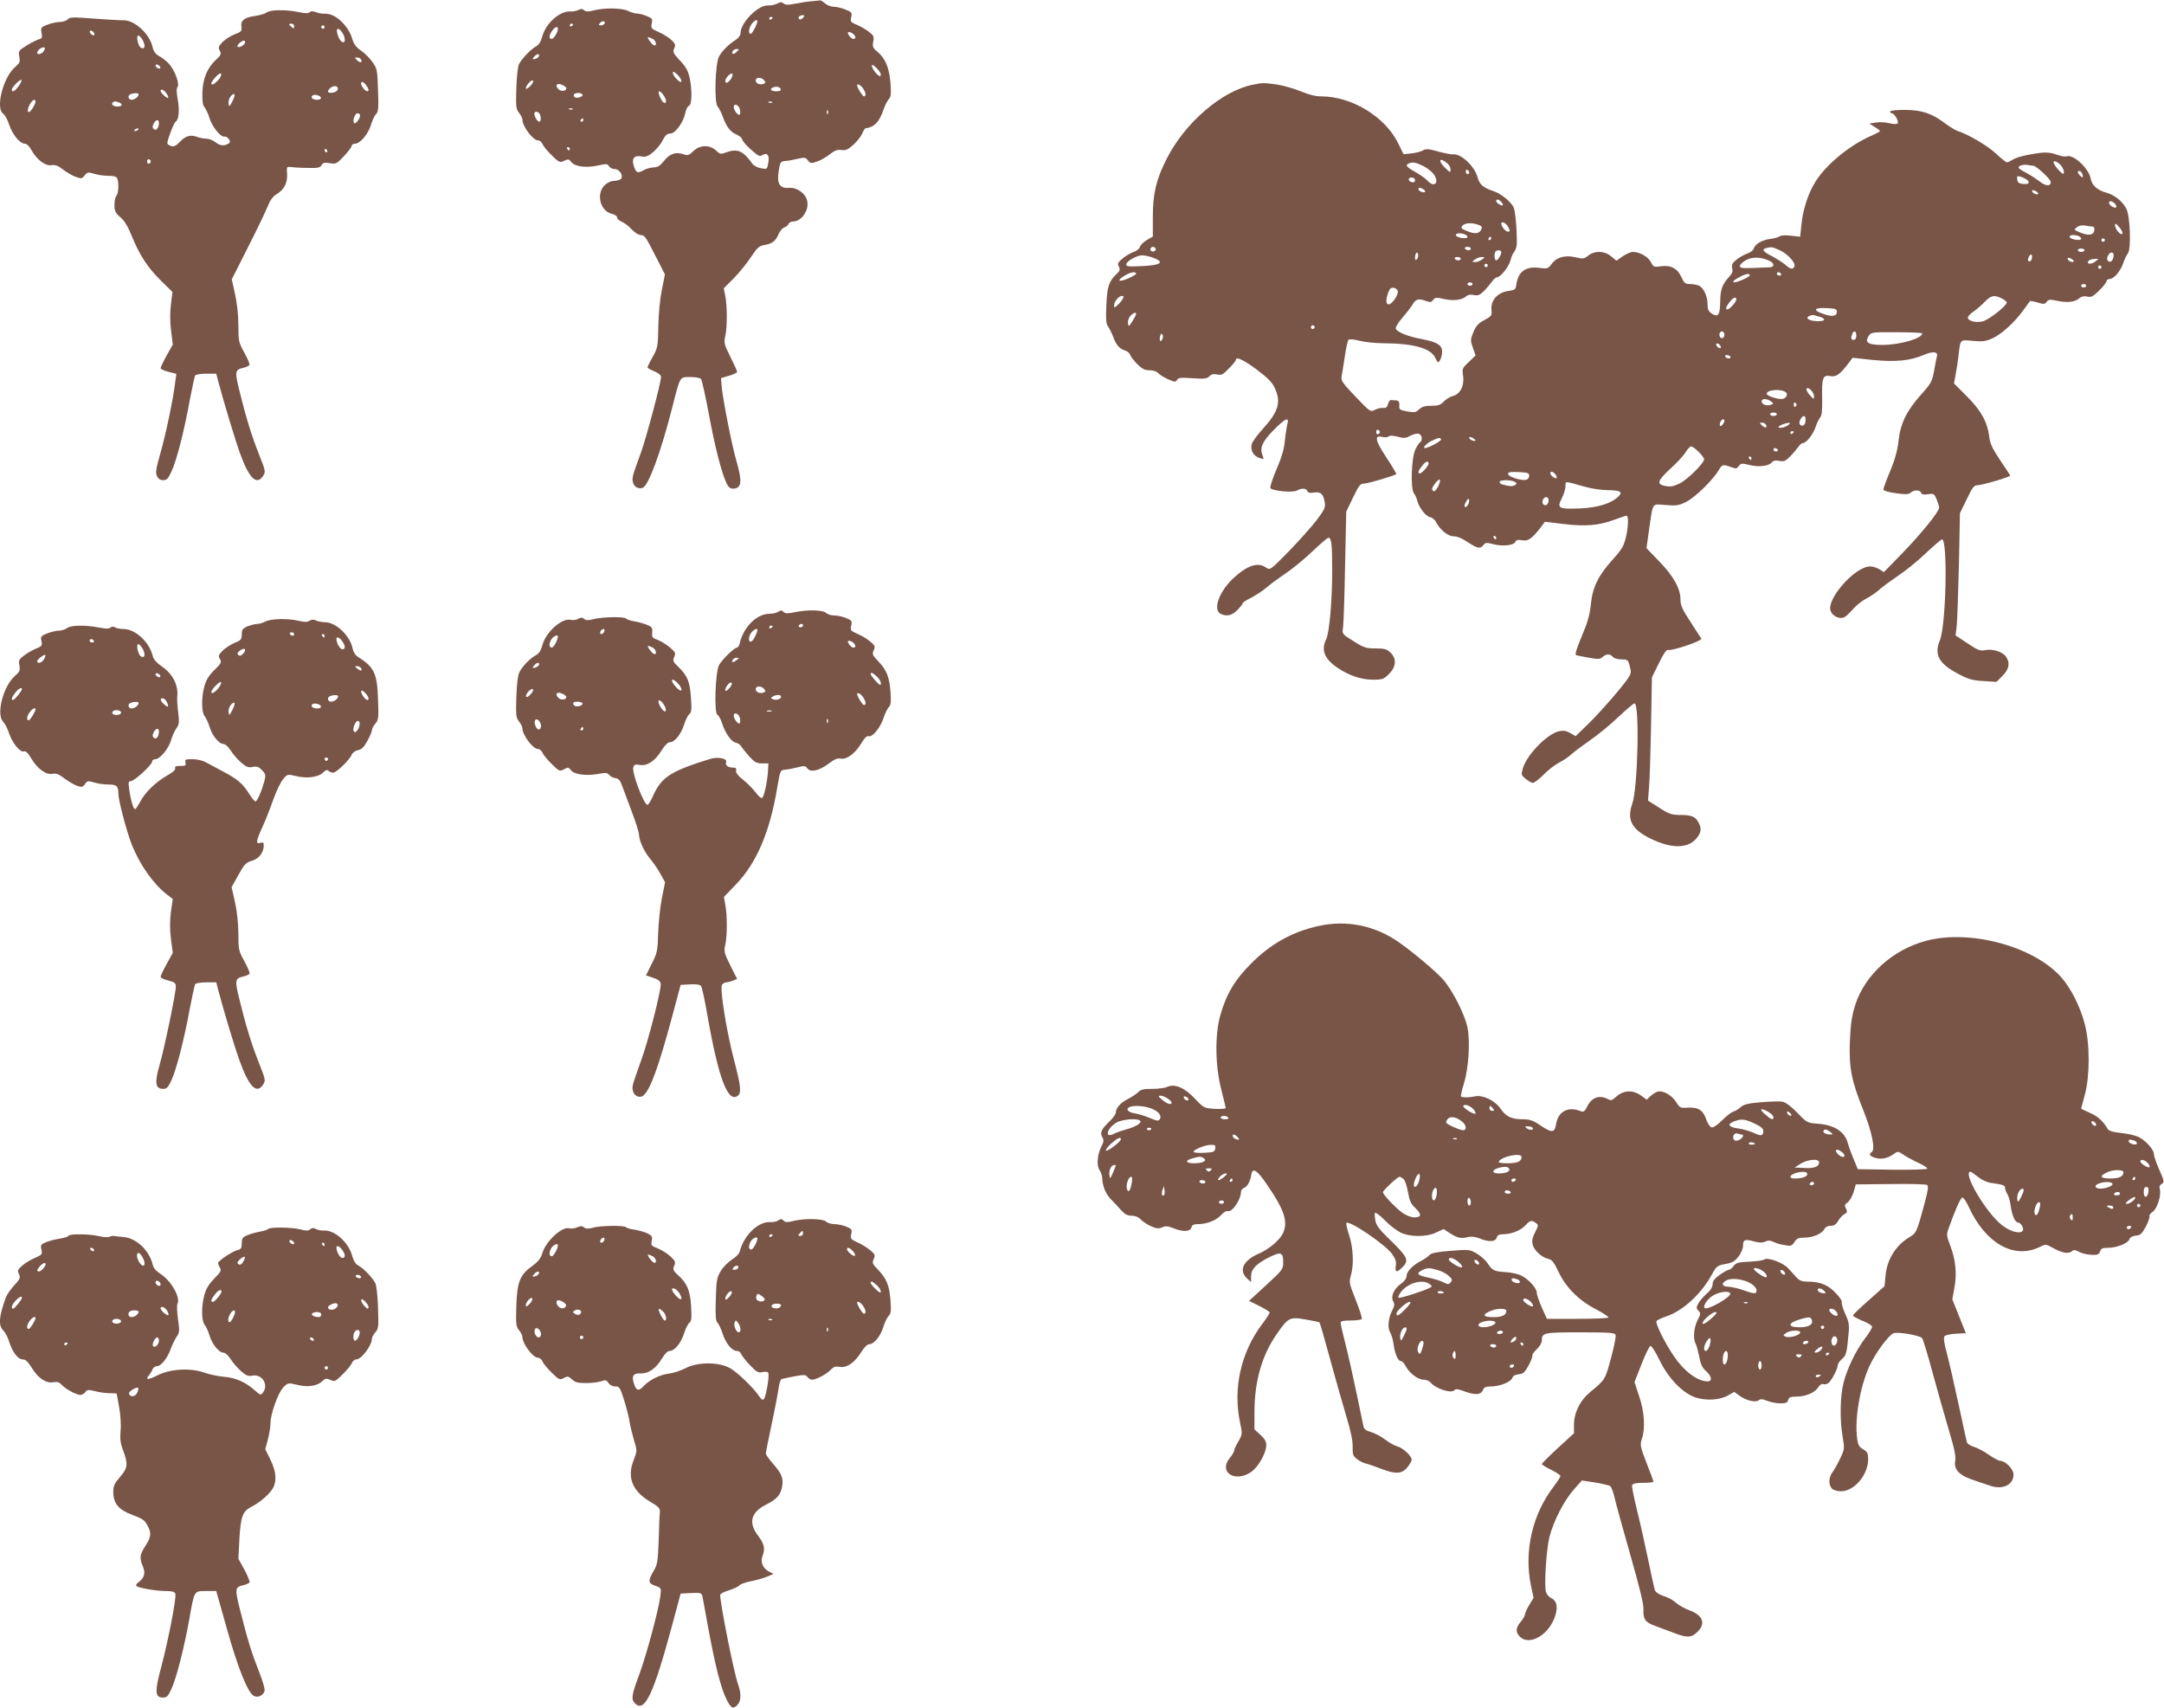
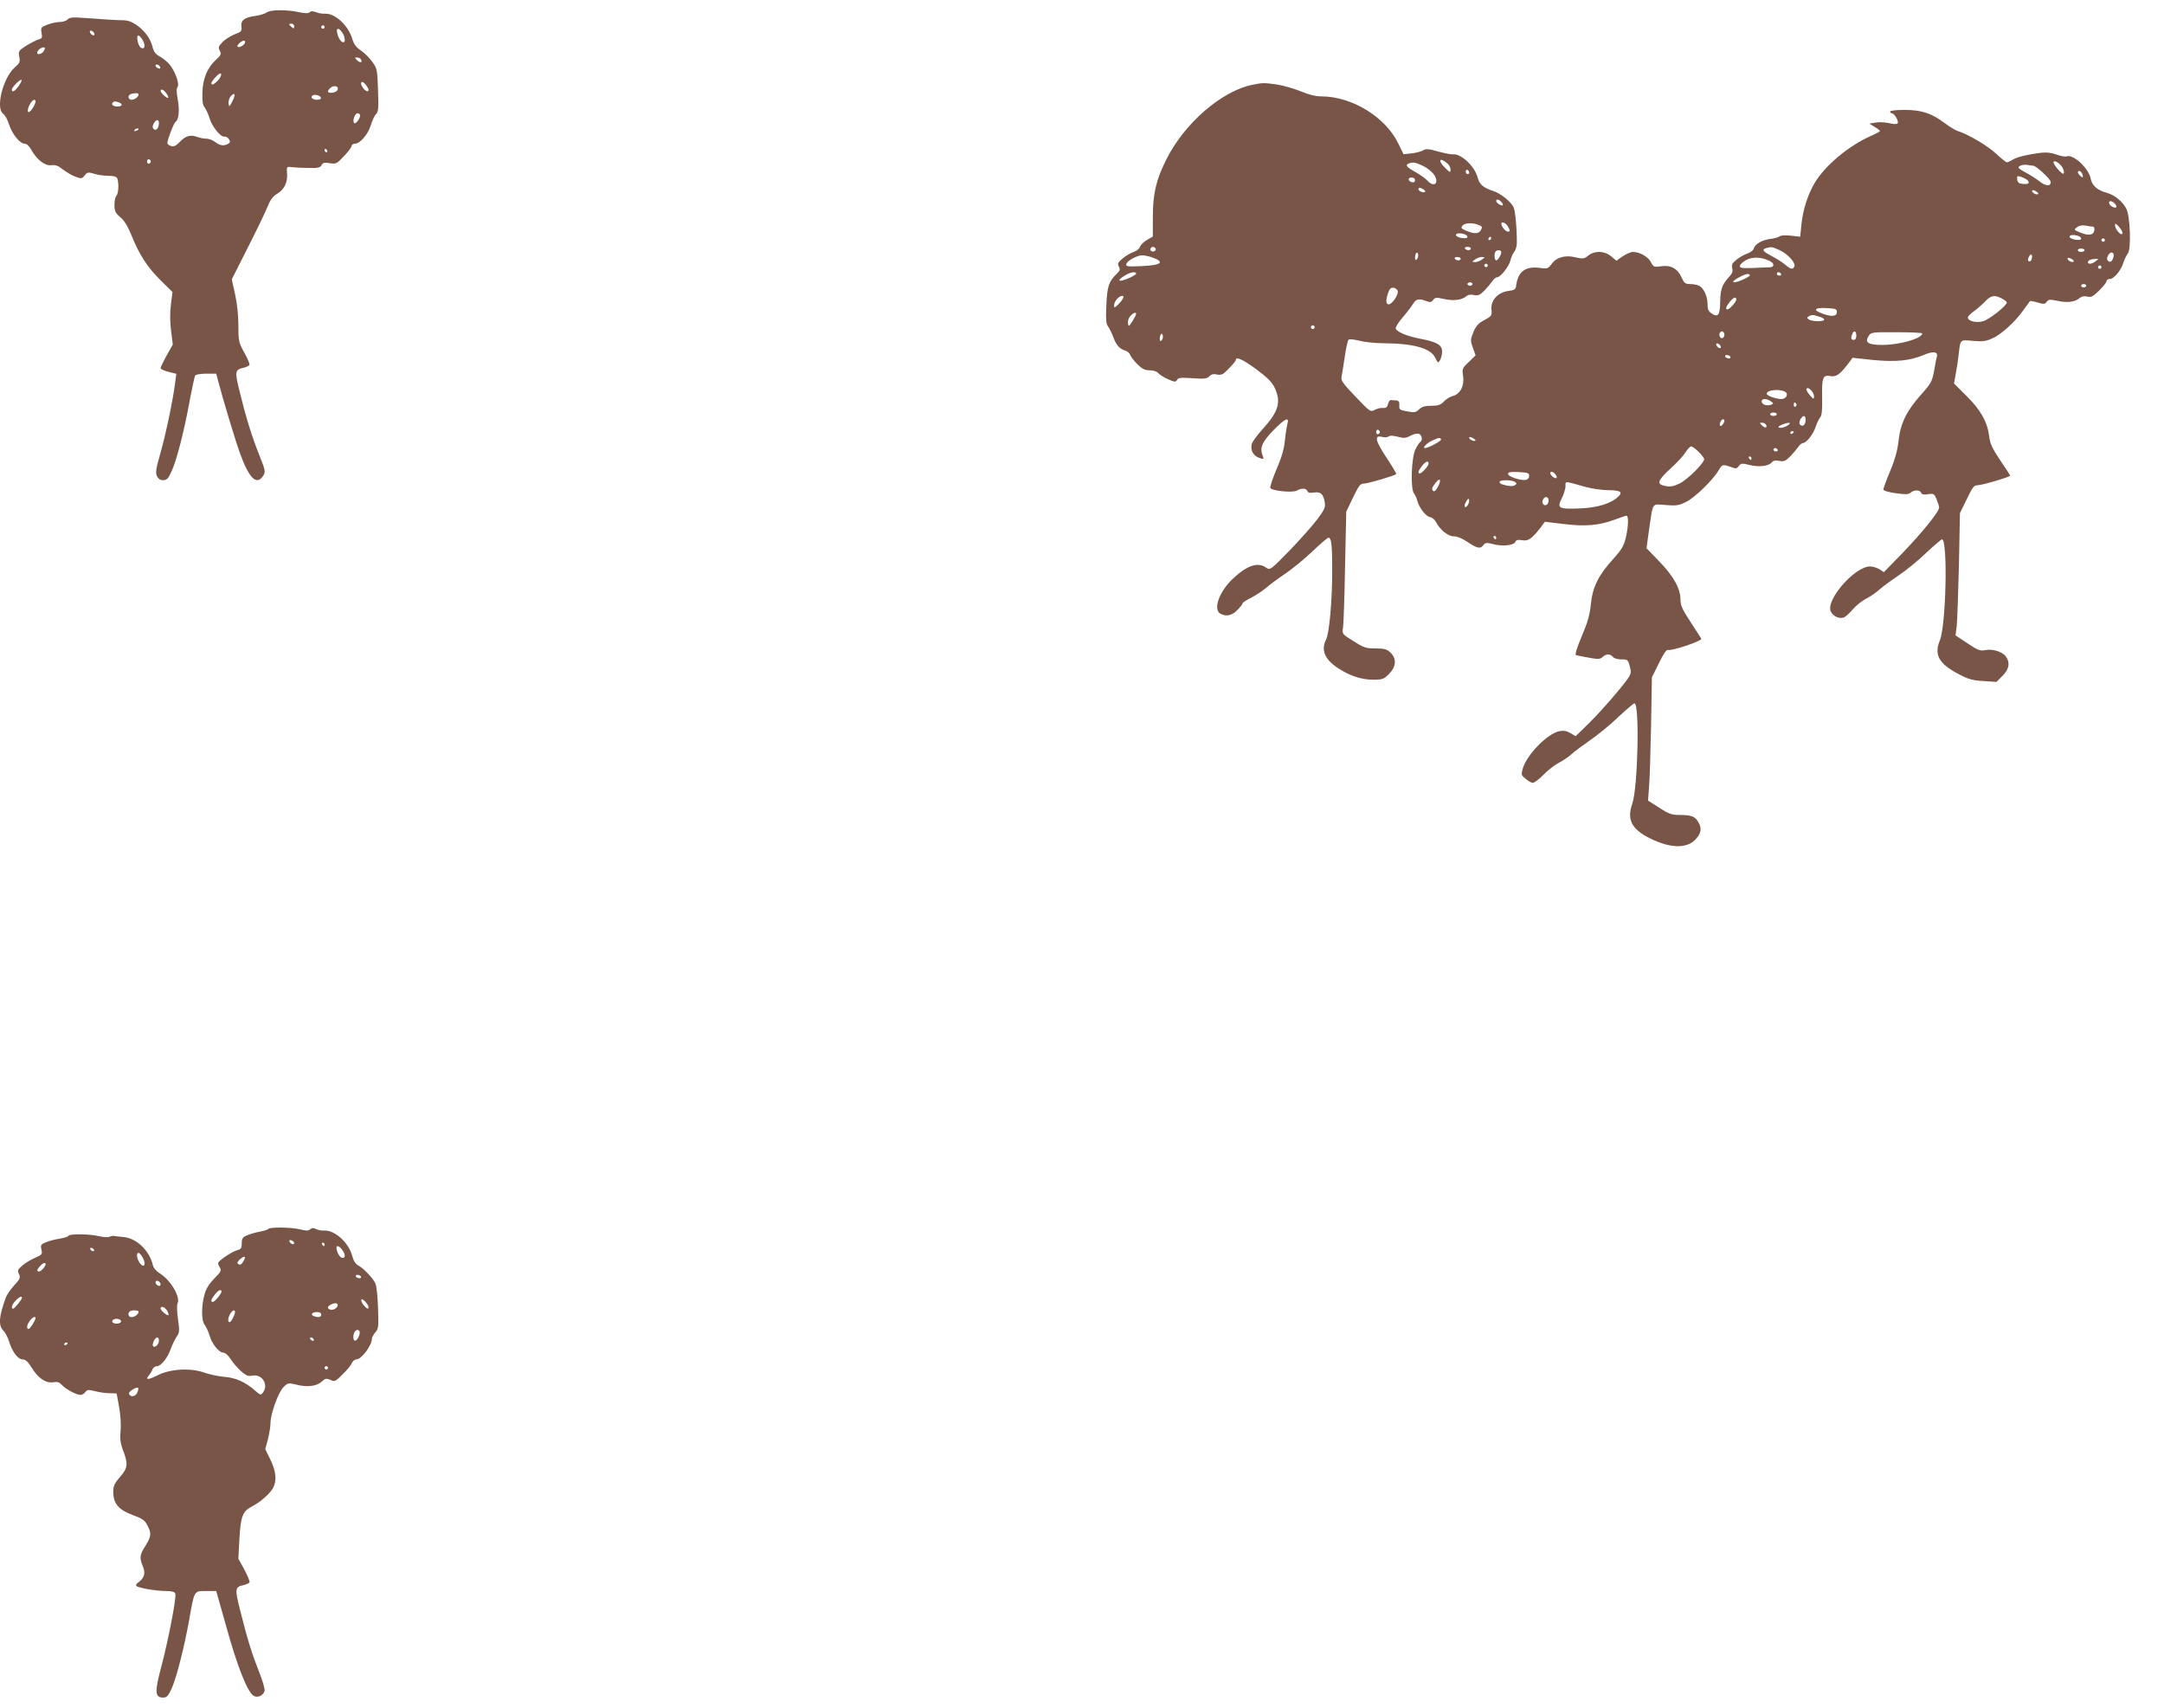
<svg xmlns="http://www.w3.org/2000/svg" version="1.0" width="1280pt" height="1010pt" viewBox="0 0 1280 1010" preserveAspectRatio="xMidYMid meet">
  <g transform="translate(0,1010) scale(0.1,-0.1)" fill="#795548" stroke="none">
-     <path d="M4805 10093 c-22 -1 -66 -8 -97 -14 -44 -9 -61 -9 -72 0 -12 10 -20 10 -38 0 -13 -7 -37 -12 -54 -11 -59 4 -163 -101 -164 -164 0 -13 -12 -29 -27 -39 -43 -27 -83 -67 -100 -99 -23 -44 -29 -272 -9 -295 9 -10 22 -36 30 -58 22 -62 46 -94 83 -109 18 -8 33 -21 33 -28 0 -8 23 -35 51 -60 44 -39 53 -44 69 -33 29 17 43 -2 34 -48 -6 -36 -7 -37 -43 -30 -20 3 -43 15 -51 27 -56 78 -88 91 -157 66 -29 -11 -35 -10 -58 12 -38 35 -95 34 -134 -4 -26 -25 -33 -27 -59 -18 -45 15 -80 3 -114 -39 -24 -30 -39 -39 -62 -39 -17 -1 -42 -7 -56 -15 -38 -22 -47 -18 -60 20 -16 47 0 68 44 60 25 -5 38 0 69 25 21 18 47 49 57 71 16 30 26 39 45 39 30 0 79 69 89 124 4 19 13 37 21 40 18 7 20 91 4 167 -9 40 -22 64 -57 101 -40 43 -44 51 -34 72 9 20 7 27 -16 49 -15 14 -49 36 -75 47 -45 20 -48 23 -42 51 6 27 3 31 -29 44 -19 8 -46 15 -58 15 -13 0 -36 7 -52 15 -34 18 -138 20 -202 4 -33 -9 -48 -9 -58 0 -11 9 -20 10 -35 2 -11 -6 -33 -10 -48 -9 -62 4 -145 -70 -166 -149 -8 -30 -20 -49 -37 -58 -30 -16 -83 -71 -100 -104 -7 -13 -14 -76 -16 -143 -3 -108 -2 -123 16 -145 11 -14 20 -32 20 -40 0 -40 62 -123 92 -123 10 0 22 -10 27 -22 5 -13 30 -43 55 -67 43 -42 47 -44 73 -32 24 11 29 10 42 -7 22 -28 88 -36 157 -21 50 11 57 11 66 -4 5 -9 20 -17 34 -17 31 0 57 -46 33 -61 -8 -5 -26 -9 -40 -9 -15 0 -38 -11 -53 -26 -52 -52 -25 -154 44 -169 17 -4 30 -13 30 -21 0 -8 12 -19 27 -25 15 -6 42 -26 59 -45 18 -19 41 -34 52 -34 25 0 29 -6 92 -129 l53 -104 -18 -91 c-11 -53 -20 -143 -21 -216 -2 -119 -4 -128 -33 -180 -17 -30 -31 -58 -31 -63 0 -4 18 -14 40 -23 25 -10 40 -23 40 -33 0 -34 -89 -367 -120 -451 -50 -137 -53 -147 -46 -173 6 -27 33 -41 58 -32 34 13 107 211 173 470 50 195 44 185 109 185 31 0 58 -5 63 -12 5 -7 26 -101 46 -208 36 -195 75 -346 104 -407 10 -23 22 -33 37 -33 53 0 58 39 21 167 -27 93 -81 370 -87 442 l-3 45 48 14 c26 7 47 18 47 23 0 5 -18 45 -40 89 -37 74 -39 83 -30 122 12 53 12 178 0 238 l-9 45 61 61 c33 34 78 90 101 125 36 55 47 64 79 70 45 7 67 24 84 66 8 17 22 34 33 38 10 3 22 12 25 20 3 8 15 15 26 15 52 0 98 68 84 124 -10 43 -60 78 -106 75 -56 -5 -74 24 -62 100 8 53 11 56 39 59 17 1 50 7 74 13 40 9 47 8 60 -10 15 -18 19 -19 55 -6 21 7 55 27 75 43 28 22 44 28 68 25 25 -4 38 2 71 31 22 20 45 50 52 66 7 17 15 30 19 31 51 6 82 37 106 108 8 24 22 53 31 63 14 15 16 32 11 98 -7 90 -30 144 -77 184 -27 22 -30 30 -25 60 6 30 3 36 -27 59 -18 14 -50 32 -71 41 -35 14 -38 18 -32 45 6 26 3 30 -35 45 -22 9 -53 16 -69 16 -15 0 -38 9 -51 20 -13 11 -26 19 -29 18 -3 -1 -24 -3 -46 -5z m-55 -98 c-7 -8 -16 -12 -21 -9 -13 8 -1 24 18 24 13 0 13 -3 3 -15z m-180 1 c0 -3 -4 -8 -10 -11 -5 -3 -10 -1 -10 4 0 6 5 11 10 11 6 0 10 -2 10 -4z m-995 -37 c-4 -5 -13 -9 -22 -9 -13 0 -13 3 -3 15 13 15 35 11 25 -6z m905 16 c0 -17 -31 -75 -39 -75 -16 0 -13 32 5 58 14 20 34 30 34 17z m-1090 -19 c0 -3 -4 -8 -10 -11 -5 -3 -10 -1 -10 4 0 6 5 11 10 11 6 0 10 -2 10 -4z m-90 -26 c0 -20 -24 -60 -37 -60 -17 0 -17 20 3 48 16 23 34 29 34 12z m1748 -32 c16 -16 15 -28 -1 -28 -7 0 -18 9 -25 20 -10 16 -10 20 1 20 7 0 18 -5 25 -12z m-1187 -28 c20 -11 27 -44 7 -38 -13 5 -44 48 -34 48 4 0 16 -5 27 -10z m496 -77 c-9 -9 -19 -14 -23 -11 -10 10 6 28 24 28 15 0 15 -1 -1 -17z m-1169 -25 c-3 -7 -13 -15 -24 -17 -16 -3 -17 -1 -5 13 16 19 34 21 29 4z m2022 -109 c0 -17 -16 -9 -38 20 -11 16 -18 32 -14 36 7 7 52 -40 52 -56z m-1180 -37 c0 -12 -7 -9 -25 8 -14 13 -25 30 -25 38 0 12 7 9 25 -8 14 -13 25 -30 25 -38z m294 12 c-17 -25 -34 -32 -34 -12 0 16 31 49 41 42 5 -3 2 -16 -7 -30z m196 -9 c10 -12 9 -16 -4 -21 -22 -8 -46 2 -46 21 0 19 34 20 50 0z m-1381 -31 c-12 -13 -25 -22 -27 -19 -9 8 29 56 39 49 6 -4 2 -15 -12 -30z m211 -16 c0 -17 -32 -21 -47 -5 -23 22 -8 39 22 25 14 -6 25 -15 25 -20z m1754 0 c18 -25 21 -48 6 -48 -8 0 -40 51 -40 65 0 13 20 3 34 -17z m-486 -5 c2 -9 -7 -13 -27 -13 -31 0 -42 14 -18 23 19 8 40 3 45 -10z m-694 -35 c19 -27 21 -51 4 -46 -15 5 -42 68 -29 68 6 0 17 -10 25 -22z m-479 3 c7 -12 -31 -25 -45 -16 -6 4 -8 11 -5 16 8 12 42 12 50 0z m1122 -47 c-3 -3 -12 -4 -19 -1 -8 3 -5 6 6 6 11 1 17 -2 13 -5z m-191 -39 c4 -14 3 -29 -1 -33 -8 -8 -35 26 -35 45 0 24 29 14 36 -12z m-989 -1 c-3 -3 -12 -4 -19 -1 -8 3 -5 6 6 6 11 1 17 -2 13 -5z m1510 -26 c-3 -8 -6 -5 -6 6 -1 11 2 17 5 13 3 -3 4 -12 1 -19z m-1699 -21 c4 -31 -12 -36 -28 -8 -15 29 -12 43 8 39 10 -2 18 -14 20 -31z m252 -17 c0 -5 -5 -10 -11 -10 -5 0 -7 5 -4 10 3 6 8 10 11 10 2 0 4 -4 4 -10z m-80 -170 c0 -5 -2 -10 -4 -10 -3 0 -8 5 -11 10 -3 6 -1 10 4 10 6 0 11 -4 11 -10z" />
    <path d="M1577 10026 c-9 -7 -39 -16 -65 -20 -65 -8 -90 -27 -84 -64 3 -26 0 -30 -40 -45 -25 -10 -57 -30 -72 -46 -24 -25 -26 -32 -16 -51 10 -19 8 -26 -24 -55 -50 -46 -77 -111 -79 -194 -1 -50 2 -74 14 -87 8 -11 21 -38 28 -62 14 -49 66 -114 88 -110 9 2 20 -5 27 -15 9 -14 8 -20 -4 -27 -24 -15 -50 -12 -77 10 -14 11 -38 20 -54 20 -15 0 -40 5 -55 11 -38 14 -68 5 -101 -31 -21 -22 -34 -28 -50 -24 -13 4 -23 11 -23 18 1 23 38 119 49 126 19 11 24 71 12 134 -7 40 -8 63 -1 71 13 16 -11 87 -44 130 -13 17 -40 39 -59 50 -28 15 -38 28 -46 62 -19 75 -104 152 -167 153 -38 0 -128 6 -235 14 -71 5 -89 3 -99 -9 -7 -8 -28 -15 -46 -15 -18 0 -52 -7 -74 -16 -38 -15 -40 -18 -34 -49 5 -28 3 -33 -18 -38 -12 -4 -45 -20 -72 -37 -46 -29 -48 -33 -42 -65 6 -31 3 -38 -27 -64 -69 -61 -114 -240 -69 -273 11 -7 27 -36 36 -65 19 -58 64 -113 93 -113 11 0 26 -14 38 -36 31 -57 82 -97 119 -91 24 3 40 -3 69 -26 21 -16 55 -36 75 -43 34 -12 38 -11 53 9 16 19 20 20 57 9 21 -7 60 -12 85 -12 32 0 47 -5 51 -16 10 -26 7 -89 -5 -101 -7 -7 -12 -31 -12 -54 0 -37 5 -48 35 -74 24 -20 45 -55 67 -110 46 -113 93 -186 172 -264 l69 -68 -9 -74 c-6 -48 -6 -102 1 -155 l10 -82 -36 -64 c-20 -36 -36 -70 -36 -75 0 -6 21 -16 46 -22 l47 -12 -7 -52 c-11 -94 -56 -310 -88 -420 -25 -88 -29 -112 -20 -132 8 -17 20 -25 37 -25 22 0 30 9 50 53 30 64 76 244 108 423 14 73 28 137 31 143 4 6 34 11 66 11 l59 0 11 -42 c30 -115 102 -353 130 -430 53 -147 98 -191 136 -133 16 25 15 29 -24 128 -44 110 -79 224 -117 381 -27 109 -25 120 26 131 16 4 31 11 34 16 4 5 -10 37 -29 72 -34 61 -36 68 -36 163 0 60 -8 133 -20 186 l-19 86 93 184 c51 100 104 210 117 242 17 43 33 65 57 79 43 25 64 68 60 120 -3 40 -2 42 22 39 14 -2 58 -5 98 -5 62 -2 75 1 84 16 8 15 17 17 48 12 37 -6 42 -4 84 41 25 26 46 54 46 61 0 7 9 13 19 13 31 0 79 57 95 111 8 27 22 57 31 65 13 13 15 37 11 141 -4 119 -5 127 -33 166 -16 23 -46 53 -68 68 -28 19 -42 38 -51 68 -23 80 -102 153 -161 150 -15 -1 -40 3 -54 9 -19 7 -30 7 -37 0 -8 -8 -27 -8 -68 1 -76 15 -165 14 -187 -3z m163 -82 c0 -14 -3 -14 -15 -4 -8 7 -15 14 -15 16 0 2 7 4 15 4 8 0 15 -7 15 -16z m180 -4 c0 -5 -4 -10 -10 -10 -5 0 -10 5 -10 10 0 6 5 10 10 10 6 0 10 -4 10 -10z m104 -32 c17 -24 21 -58 7 -58 -13 0 -29 22 -36 53 -9 33 8 36 29 5z m-1466 -7 c3 -8 -1 -12 -9 -9 -7 2 -15 10 -17 17 -3 8 1 12 9 9 7 -2 15 -10 17 -17z m288 -42 c16 -32 9 -54 -13 -41 -17 11 -29 72 -15 72 7 0 19 -14 28 -31z m604 -8 c0 -13 -28 -33 -41 -29 -8 3 -6 9 5 21 19 18 36 22 36 8z m-1190 -51 c-10 -19 -40 -28 -40 -12 0 13 23 32 37 32 11 0 11 -5 3 -20z m1875 -51 c12 -19 -5 -23 -22 -6 -16 16 -16 17 -1 17 9 0 20 -5 23 -11z m-1187 -47 c2 -7 -2 -10 -12 -6 -9 3 -16 11 -16 16 0 13 23 5 28 -10z m341 -78 c-23 -24 -39 -31 -39 -15 0 4 12 21 27 37 18 19 28 24 31 16 2 -8 -6 -24 -19 -38z m-1179 -33 c-21 -31 -40 -40 -40 -21 0 14 50 64 57 57 3 -3 -5 -20 -17 -36z m2070 -22 c0 -16 -19 -9 -34 13 -21 30 -7 47 16 19 10 -13 18 -27 18 -32z m-182 4 c-2 -11 -14 -19 -31 -21 -29 -4 -35 6 -15 26 19 19 50 15 46 -5z m-1014 -25 c9 -12 13 -24 11 -27 -6 -5 -45 29 -45 41 0 15 19 8 34 -14z m-164 -6 c0 -14 -23 -32 -42 -32 -20 0 -25 26 -5 33 20 8 47 8 47 -1z m553 -44 c-16 -31 -18 -32 -21 -10 -2 13 4 33 14 44 25 27 29 7 7 -34z m525 25 c2 -8 -6 -13 -22 -13 -26 0 -40 12 -29 24 11 11 46 2 51 -11z m-1688 -25 c0 -7 -9 -26 -19 -41 -24 -37 -37 -18 -16 23 16 30 35 40 35 18z m494 -4 c24 -9 19 -24 -8 -24 -26 0 -40 12 -29 24 8 8 17 8 37 0z m1426 -77 c0 -19 -27 -53 -35 -45 -12 12 4 58 20 58 8 0 15 -6 15 -13z m-1190 -44 c0 -30 -17 -50 -31 -36 -8 8 -8 16 0 32 14 26 31 27 31 4z m-120 -37 c0 -2 -7 -7 -16 -10 -8 -3 -12 -2 -9 4 6 10 25 14 25 6z m1115 -126 c3 -5 1 -10 -4 -10 -6 0 -11 5 -11 10 0 6 2 10 4 10 3 0 8 -4 11 -10z m-1043 -65 c0 -5 -5 -11 -11 -13 -6 -2 -11 4 -11 13 0 9 5 15 11 13 6 -2 11 -8 11 -13z" />
    <path d="M7410 9599 c-182 -36 -403 -226 -510 -440 -61 -120 -81 -204 -81 -341 l0 -117 -36 -21 c-19 -11 -37 -29 -40 -40 -3 -10 -19 -24 -37 -30 -18 -6 -47 -23 -65 -38 -29 -24 -32 -31 -23 -49 9 -17 7 -24 -14 -44 -45 -42 -56 -75 -60 -187 -4 -79 -1 -109 9 -121 7 -9 21 -37 31 -62 18 -50 38 -73 73 -83 12 -4 25 -15 28 -25 3 -10 22 -34 42 -55 29 -28 44 -36 73 -36 23 0 43 -7 51 -17 8 -9 34 -25 58 -36 39 -17 45 -18 53 -4 7 13 22 15 91 10 70 -5 86 -3 100 11 12 13 26 16 46 11 26 -5 35 -1 70 36 23 23 41 45 41 50 0 22 42 3 121 -55 64 -48 92 -75 108 -108 40 -85 25 -140 -68 -243 -34 -37 -64 -78 -67 -92 -9 -35 9 -69 44 -81 29 -10 29 -10 19 17 -16 44 -1 78 66 147 69 70 94 81 82 37 -4 -16 -11 -59 -15 -98 -4 -48 -19 -101 -49 -169 -23 -55 -40 -105 -37 -112 7 -17 134 -30 158 -15 25 15 55 14 61 -3 4 -11 16 -13 39 -9 40 6 56 -9 64 -59 5 -28 -2 -43 -47 -103 -29 -38 -103 -121 -164 -184 -111 -113 -112 -114 -136 -98 -49 35 -113 13 -197 -66 -82 -78 -118 -182 -73 -207 35 -18 68 -11 100 22 17 17 31 35 31 40 0 4 24 20 53 34 28 15 68 41 87 58 19 17 68 53 108 80 41 27 113 86 162 132 48 46 92 84 98 84 17 0 22 -41 22 -194 0 -178 -17 -370 -36 -408 -31 -61 -10 -115 65 -166 69 -47 142 -72 212 -72 56 0 64 3 95 34 43 43 46 91 8 127 -21 20 -36 24 -88 24 -55 0 -69 4 -130 43 -68 42 -68 43 -62 80 3 20 9 183 12 362 l7 324 40 83 c35 73 43 83 66 83 22 0 178 46 190 56 2 2 -24 46 -59 99 -66 100 -73 133 -24 121 14 -4 31 -3 38 3 7 6 26 5 54 -2 36 -10 47 -9 75 6 18 10 41 15 50 11 19 -7 23 -39 7 -49 -6 -4 -18 -23 -28 -43 -24 -48 -30 -236 -8 -261 7 -9 16 -28 19 -42 10 -40 51 -94 75 -97 12 -2 29 -15 36 -30 25 -47 72 -85 106 -84 19 0 49 -12 81 -34 57 -38 76 -42 94 -17 11 14 18 15 60 4 56 -14 121 -6 129 15 4 11 15 13 39 9 36 -7 57 8 109 74 l26 35 110 -13 c128 -16 210 -9 301 25 35 13 67 24 72 24 13 0 11 -67 -5 -132 -11 -46 -24 -69 -74 -124 -88 -97 -122 -166 -132 -267 -6 -62 -19 -108 -54 -190 -31 -74 -42 -109 -33 -112 7 -2 41 -9 76 -15 54 -10 66 -9 80 4 22 20 45 20 61 1 7 -9 29 -15 51 -15 36 0 39 -2 49 -40 10 -36 8 -44 -11 -73 -45 -63 -149 -183 -228 -262 l-81 -79 -31 18 c-21 13 -40 16 -64 12 -70 -13 -192 -137 -217 -219 -11 -38 -11 -41 16 -63 15 -13 34 -24 43 -24 9 0 37 22 63 48 25 26 66 58 91 71 24 12 58 35 74 50 17 16 66 52 109 82 44 30 119 91 167 137 48 45 91 82 97 82 31 0 20 -499 -13 -593 -33 -95 -5 -151 106 -206 123 -61 222 -61 273 0 28 33 32 59 14 92 -19 37 -40 46 -105 47 -55 0 -69 4 -129 43 l-66 42 6 80 c4 44 9 208 12 364 l5 285 41 83 c26 54 45 82 53 79 22 -8 206 54 198 67 -4 7 -33 52 -65 101 -47 71 -58 96 -58 130 0 65 -42 140 -126 226 l-75 78 15 108 c25 169 14 153 99 147 64 -5 78 -3 123 20 51 26 157 129 190 186 21 35 24 36 72 19 30 -11 35 -11 47 6 13 16 18 17 63 6 54 -14 114 -7 132 15 9 11 23 14 45 9 27 -5 37 -1 64 27 18 18 39 43 48 56 8 12 21 23 28 23 20 0 62 54 75 97 7 21 19 45 26 54 10 11 13 42 12 110 -3 123 4 143 46 135 36 -7 57 7 108 73 l26 35 120 -13 c134 -13 221 -5 304 31 52 22 82 18 75 -9 -3 -10 -11 -49 -17 -87 -12 -63 -18 -74 -77 -140 -85 -95 -122 -170 -133 -272 -6 -55 -20 -109 -49 -178 -23 -55 -41 -105 -41 -111 0 -7 29 -16 73 -22 58 -8 75 -8 88 3 20 18 55 18 62 0 4 -11 16 -13 41 -9 34 5 37 3 51 -30 8 -20 15 -42 15 -49 0 -24 -104 -152 -216 -268 l-111 -114 -26 17 c-15 9 -39 17 -55 17 -91 0 -264 -198 -233 -266 13 -30 55 -48 81 -34 10 5 33 27 52 49 18 21 52 48 76 60 24 12 60 37 80 55 20 18 71 55 111 82 41 27 114 86 162 132 48 45 91 82 96 82 35 0 24 -510 -13 -598 -35 -84 -5 -138 108 -197 61 -33 85 -39 150 -43 l77 -5 36 36 c39 39 46 77 20 114 -20 28 -78 47 -122 38 -31 -6 -44 -1 -105 40 l-71 47 7 56 c3 32 9 194 13 362 l6 305 40 82 c34 71 43 83 64 83 26 0 193 49 193 57 0 2 -26 43 -59 91 -47 70 -60 98 -65 142 -11 86 -51 156 -134 238 l-74 74 10 56 c6 31 14 82 17 112 11 95 7 91 84 84 56 -5 76 -3 114 14 55 24 133 95 184 166 20 28 38 53 40 55 1 2 22 -1 45 -8 37 -11 43 -11 54 4 11 15 19 15 67 5 59 -12 102 -6 129 18 11 9 26 12 44 8 23 -6 34 0 71 36 23 23 43 48 43 55 0 7 9 13 19 13 25 0 66 49 81 97 7 21 19 45 26 54 21 23 14 223 -9 265 -22 43 -70 81 -116 94 -55 14 -88 44 -95 85 -12 61 -104 146 -143 130 -9 -3 -35 2 -59 11 -27 10 -58 14 -86 11 -84 -10 -150 -26 -174 -42 -13 -8 -28 -15 -33 -15 -6 0 -34 23 -63 50 -48 46 -168 117 -228 135 -13 4 -48 25 -77 47 -77 58 -137 78 -238 78 -50 0 -85 -4 -85 -10 0 -5 4 -10 10 -10 16 0 44 -50 34 -60 -5 -5 -26 -5 -51 2 -24 5 -59 7 -79 3 l-37 -6 32 -20 c17 -10 31 -21 31 -24 0 -3 -24 -16 -54 -29 -129 -57 -269 -173 -331 -276 -42 -69 -72 -164 -80 -252 l-7 -68 -54 6 c-31 4 -59 2 -66 -3 -7 -6 -32 -13 -56 -16 -50 -6 -92 -31 -99 -58 -3 -10 -20 -23 -39 -29 -19 -7 -48 -23 -64 -37 -24 -19 -29 -30 -24 -50 5 -18 0 -31 -19 -51 -40 -44 -51 -73 -52 -144 -1 -81 -12 -97 -49 -73 -21 14 -26 25 -26 57 0 45 -22 93 -49 108 -11 5 -35 10 -53 10 -30 0 -36 5 -52 40 -23 52 -64 74 -122 65 -41 -6 -44 -4 -59 25 -17 32 -66 60 -107 60 -12 0 -39 -12 -60 -26 l-37 -26 -31 26 c-40 33 -96 35 -135 5 -24 -20 -32 -21 -75 -11 -62 15 -113 1 -142 -39 -21 -28 -25 -30 -74 -23 -83 10 -126 -24 -136 -106 -3 -21 -9 -26 -47 -31 -61 -8 -104 -55 -99 -109 3 -37 1 -40 -42 -63 -36 -19 -49 -34 -65 -71 -18 -45 -18 -50 -3 -93 l16 -45 -40 -39 c-39 -36 -40 -40 -34 -82 9 -58 -17 -108 -60 -119 -17 -4 -41 -19 -54 -33 -19 -20 -33 -25 -74 -25 -37 0 -55 -5 -72 -21 -20 -19 -28 -20 -71 -12 -44 8 -48 11 -46 36 1 20 -3 27 -18 29 -10 0 -24 1 -31 2 -7 1 -15 -10 -18 -24 -5 -19 -12 -24 -29 -23 -12 2 -34 -3 -49 -11 -26 -14 -28 -12 -114 78 -73 76 -87 95 -83 116 3 14 11 67 19 118 7 52 18 98 22 102 6 6 32 3 64 -5 30 -8 93 -15 140 -15 181 -1 283 -29 310 -87 15 -31 16 -32 28 -13 6 11 12 33 12 50 0 39 -28 57 -122 75 -82 15 -144 41 -152 61 -3 8 15 37 40 66 25 29 53 65 62 81 18 29 35 33 79 16 22 -8 30 -7 40 7 11 15 19 16 63 6 55 -13 106 -7 132 15 11 10 27 13 46 8 24 -5 35 -1 62 26 17 18 38 43 47 56 8 12 21 23 28 23 21 0 72 66 80 102 4 18 14 40 22 49 8 10 15 32 15 50 1 81 -9 196 -20 215 -18 34 -77 81 -119 94 -60 20 -82 39 -93 81 -18 67 -100 143 -147 136 -10 -1 -49 7 -87 17 -55 16 -72 17 -88 7 -11 -7 -41 -15 -68 -18 l-48 -5 -32 65 c-77 157 -275 277 -455 277 -33 0 -74 10 -121 30 -40 16 -102 34 -140 40 -79 11 -83 11 -144 -1z m1153 -467 c9 -8 17 -24 17 -35 0 -19 -3 -18 -30 8 -48 46 -37 70 13 27z m3639 -28 c6 -13 8 -27 4 -31 -8 -8 -66 59 -59 70 7 12 43 -13 55 -39z m-3785 15 c23 -11 52 -34 64 -50 35 -50 3 -82 -37 -38 -10 12 -43 35 -71 51 -54 30 -63 42 -40 51 23 10 41 7 84 -14z m3609 1 c18 0 104 -80 104 -96 0 -28 -30 -26 -67 4 -21 16 -57 39 -80 51 -24 12 -43 25 -43 30 0 12 30 20 55 15 11 -2 25 -4 31 -4z m-3336 -41 c0 -5 -4 -9 -10 -9 -5 0 -10 7 -10 16 0 8 5 12 10 9 6 -3 10 -10 10 -16z m3629 -15 c3 -16 1 -17 -13 -5 -19 16 -21 34 -3 29 6 -3 14 -13 16 -24z m-331 -26 c22 -18 13 -29 -20 -26 -26 2 -34 8 -36 26 -3 21 -1 23 20 17 13 -4 29 -12 36 -17z m-3618 -4 c0 -9 -7 -14 -17 -12 -25 5 -28 28 -4 28 12 0 21 -6 21 -16z m50 -54 c8 -5 12 -12 9 -15 -8 -8 -39 5 -39 16 0 11 11 11 30 -1z m3636 -27 c-8 -8 -36 5 -36 17 0 7 6 7 21 0 11 -7 18 -14 15 -17z m-3178 -45 c19 -19 14 -30 -8 -18 -11 6 -20 15 -20 20 0 14 14 12 28 -2z m3632 -13 c7 -9 11 -18 8 -20 -8 -9 -36 5 -42 21 -7 19 18 18 34 -1z m-3590 -136 c13 -23 13 -29 -1 -29 -14 0 -38 30 -39 47 0 17 28 5 40 -18z m-175 11 c22 -8 24 -13 15 -30 -13 -24 -38 -25 -87 -5 -30 13 -33 17 -23 30 14 17 57 20 95 5z m3809 -52 c-9 -14 -44 27 -44 51 1 12 7 9 25 -12 14 -16 22 -33 19 -39z m-177 42 c9 0 13 -8 11 -22 -4 -29 -34 -34 -84 -13 -38 16 -38 17 -19 31 12 10 31 13 49 10 16 -3 35 -6 43 -6z m-3713 -46 c9 -3 16 -10 16 -16 0 -14 -63 -5 -68 10 -4 13 25 16 52 6z m3630 -10 c9 -3 16 -10 16 -16 0 -14 -63 -5 -68 10 -4 13 25 16 52 6z m-3474 -14 c0 -5 -5 -10 -11 -10 -5 0 -7 5 -4 10 3 6 8 10 11 10 2 0 4 -4 4 -10z m3630 -10 c0 -5 -4 -10 -10 -10 -5 0 -10 5 -10 10 0 6 5 10 10 10 6 0 10 -4 10 -10z m-5615 -49 c7 -12 -12 -24 -25 -16 -11 7 -4 25 10 25 5 0 11 -4 15 -9z m1865 -1 c0 -5 -6 -10 -14 -10 -8 0 -18 5 -21 10 -3 6 3 10 14 10 12 0 21 -4 21 -10z m1825 -9 c48 -21 97 -75 89 -96 -9 -21 -22 -19 -56 11 -17 14 -53 36 -79 50 -51 26 -61 39 -31 47 30 8 36 7 77 -12z m1805 -1 c0 -5 -9 -10 -20 -10 -11 0 -20 5 -20 10 0 6 9 10 20 10 11 0 20 -4 20 -10z m-3450 -11 c0 -17 -20 -49 -30 -49 -11 0 -14 43 -3 53 10 11 33 8 33 -4z m-499 -42 c-8 -8 -11 -5 -11 9 0 27 14 41 18 19 2 -9 -1 -22 -7 -28z m4121 17 c-5 -28 -20 -40 -33 -27 -8 8 -8 17 1 33 13 25 36 21 32 -6z m-486 -20 c-3 -8 -10 -12 -16 -9 -7 4 -6 14 2 28 12 24 24 8 14 -19z m-5205 15 c83 -28 61 -48 -60 -53 -81 -4 -92 -2 -89 12 4 19 63 52 94 52 12 0 36 -5 55 -11z m1829 -9 c0 -5 -6 -10 -14 -10 -8 0 -18 5 -21 10 -3 6 3 10 14 10 12 0 21 -4 21 -10z m126 -5 c-11 -8 -29 -15 -40 -15 -21 1 -21 1 -2 15 11 8 29 15 40 15 21 -1 21 -1 2 -15z m1699 -7 c31 -14 33 -38 3 -39 -13 0 -58 -2 -101 -4 -67 -2 -78 0 -75 14 2 9 19 24 38 34 37 19 87 17 135 -5z m1801 -5 c-8 -8 -36 5 -36 17 0 7 6 7 21 0 11 -7 18 -14 15 -17z m130 2 c-22 -17 -46 -20 -46 -6 0 11 18 19 45 20 20 0 20 0 1 -14z m-3596 -25 c0 -5 -4 -10 -10 -10 -5 0 -10 5 -10 10 0 6 5 10 10 10 6 0 10 -4 10 -10z m3630 -10 c0 -5 -4 -10 -10 -10 -5 0 -10 5 -10 10 0 6 5 10 10 10 6 0 10 -4 10 -10z m-5710 -39 c0 -4 -22 -18 -50 -29 -56 -23 -67 -12 -17 18 33 21 67 26 67 11z m3815 -1 c3 -5 -1 -10 -9 -10 -9 0 -16 5 -16 10 0 6 4 10 9 10 6 0 13 -4 16 -10z m-185 -9 c0 -4 -23 -18 -51 -29 -58 -24 -64 -8 -8 20 37 20 59 23 59 9z m-1640 -51 c0 -5 -7 -10 -15 -10 -8 0 -15 5 -15 10 0 6 7 10 15 10 8 0 15 -4 15 -10z m3630 -10 c0 -5 -7 -10 -15 -10 -8 0 -15 5 -15 10 0 6 7 10 15 10 8 0 15 -4 15 -10z m-4072 -32 c4 -22 -34 -78 -54 -78 -17 0 -18 25 -3 69 9 24 16 31 33 29 11 -2 22 -11 24 -20z m-1627 -46 c-5 -9 -19 -26 -30 -36 -20 -18 -21 -18 -21 -1 0 22 28 55 47 55 10 0 11 -5 4 -18z m5199 3 c17 -9 30 -19 30 -24 0 -19 -104 -101 -140 -111 -42 -11 -90 1 -90 22 0 7 15 23 33 35 18 13 48 38 67 58 37 39 57 42 100 20z m-1570 -7 c0 -14 -40 -58 -52 -58 -14 0 -9 16 13 44 22 28 39 34 39 14z m595 -73 c0 -26 -28 -30 -79 -12 -65 22 -58 38 15 35 56 -3 64 -5 64 -23z m-4145 -12 c0 -5 -10 -24 -22 -43 -21 -33 -23 -34 -26 -12 -2 13 4 32 14 43 17 19 34 25 34 12z m4048 -18 c12 -3 22 -11 22 -16 0 -12 -71 -11 -90 1 -13 9 -13 11 0 20 8 5 22 8 30 6 8 -3 25 -7 38 -11z m-2994 -66 c-3 -5 -10 -7 -15 -3 -5 3 -7 10 -3 15 3 5 10 7 15 3 5 -3 7 -10 3 -15z m2426 -39 c0 -11 -7 -20 -15 -20 -8 0 -15 9 -15 20 0 11 7 20 15 20 8 0 15 -9 15 -20z m780 -5 c0 -16 -6 -25 -15 -25 -16 0 -19 9 -9 34 9 25 24 19 24 -9z m390 13 c0 -30 -134 -68 -236 -68 -84 0 -106 14 -81 53 14 22 19 23 166 22 83 0 151 -3 151 -7z m-4499 -41 c-8 -8 -11 -5 -11 9 0 27 14 41 18 19 2 -9 -1 -22 -7 -28z m3307 -36 c3 -8 -1 -12 -9 -9 -7 2 -15 10 -17 17 -3 8 1 12 9 9 7 -2 15 -10 17 -17z m57 -61 c3 -5 -1 -10 -9 -10 -8 0 -18 5 -21 10 -3 6 1 10 9 10 8 0 18 -4 21 -10z m495 -234 c-1 -19 -2 -19 -25 7 -14 16 -23 33 -19 38 9 15 44 -21 44 -45z m-166 23 c15 -14 -2 -39 -27 -39 -32 0 -87 20 -87 31 0 25 89 31 114 8z m-90 -52 c18 -13 18 -14 1 -21 -24 -9 -55 2 -55 20 0 18 30 18 54 1z m151 -16 c3 -5 1 -12 -5 -16 -5 -3 -10 1 -10 9 0 18 6 21 15 7z m-115 -61 c0 -5 -9 -10 -20 -10 -11 0 -20 5 -20 10 0 6 9 10 20 10 11 0 20 -4 20 -10z m170 -34 c0 -28 -17 -43 -32 -28 -7 7 -6 17 1 31 16 28 31 27 31 -3z m-480 -3 c0 -14 -19 -38 -25 -32 -8 8 5 39 16 39 5 0 9 -3 9 -7z m245 -24 c12 -19 -5 -23 -22 -6 -16 16 -16 17 -1 17 9 0 20 -5 23 -11z m131 -4 c-19 -14 -56 -21 -56 -10 0 7 41 24 60 24 11 0 10 -3 -4 -14z m-2414 -40 c0 -5 -5 -11 -11 -13 -6 -2 -11 4 -11 13 0 9 5 15 11 13 6 -2 11 -8 11 -13z m2448 1 c0 -3 -4 -8 -10 -11 -5 -3 -10 -1 -10 4 0 6 5 11 10 11 6 0 10 -2 10 -4z m-1883 -52 c-7 -7 -37 7 -37 17 0 6 9 5 21 -1 11 -7 19 -14 16 -16z m-203 8 c5 -9 -75 -52 -95 -52 -19 0 13 32 46 46 36 16 42 17 49 6z m1523 -74 c18 -18 33 -37 33 -44 0 -23 -100 -122 -146 -144 -33 -16 -54 -20 -80 -15 -57 10 -53 29 24 101 39 35 81 80 92 99 12 19 27 35 33 35 6 0 26 -14 44 -32z m468 12 c3 -5 -1 -10 -9 -10 -9 0 -16 5 -16 10 0 6 4 10 9 10 6 0 13 -4 16 -10z m-155 -50 c0 -5 -2 -10 -4 -10 -3 0 -8 5 -11 10 -3 6 -1 10 4 10 6 0 11 -4 11 -10z m-1910 -32 c0 -14 -40 -58 -52 -58 -14 0 -9 16 13 44 22 28 39 34 39 14z m595 -73 c0 -11 -8 -21 -19 -23 -30 -6 -106 19 -106 35 0 11 14 13 63 11 54 -3 62 -5 62 -23z m155 10 c7 -9 10 -18 7 -22 -8 -7 -37 15 -37 28 0 14 16 11 30 -6z m-695 -75 c-9 -17 -20 -28 -25 -25 -15 9 -12 19 12 50 27 34 35 18 13 -25z m455 30 c13 -9 13 -11 0 -20 -13 -8 -39 -6 -77 6 -7 2 -13 8 -13 14 0 13 70 13 90 0z m415 -29 c39 -11 100 -20 137 -20 73 -1 88 -10 61 -37 -42 -42 -124 -67 -228 -71 -127 -5 -137 1 -107 60 12 24 22 57 22 72 0 31 -9 31 115 -4z m-215 -80 c0 -24 -18 -37 -31 -24 -13 13 -1 43 17 43 8 0 14 -9 14 -19z m-470 -3 c0 -19 -18 -43 -25 -36 -4 3 -2 16 5 27 12 24 20 27 20 9z m160 -218 c0 -5 -2 -10 -4 -10 -3 0 -8 5 -11 10 -3 6 -1 10 4 10 6 0 11 -4 11 -10z" />
-     <path d="M4600 6480 c-8 -5 -30 -10 -48 -10 -75 0 -153 -77 -176 -172 -3 -16 -11 -28 -16 -28 -17 0 -90 -72 -107 -104 -22 -42 -30 -281 -10 -293 8 -4 20 -26 27 -48 18 -58 56 -113 81 -117 12 -2 27 -12 33 -22 6 -10 28 -37 48 -60 31 -34 44 -41 75 -41 l38 0 -2 -40 c-4 -72 -25 -165 -37 -165 -7 0 -25 17 -40 38 -16 20 -48 53 -73 72 -29 23 -42 41 -39 53 3 12 -2 17 -17 17 -31 0 -49 14 -42 33 9 21 -50 33 -96 18 -236 -73 -288 -108 -339 -224 -12 -26 -25 -47 -30 -47 -22 0 -94 192 -84 222 5 16 12 19 37 14 44 -8 91 22 129 84 20 32 38 50 50 50 28 0 65 45 84 103 9 29 23 57 32 64 12 10 14 28 9 97 -7 95 -20 129 -74 181 -32 31 -35 38 -25 60 10 22 8 27 -27 57 -21 18 -54 37 -72 44 -30 10 -34 15 -31 43 2 28 -2 34 -30 45 -18 8 -52 17 -75 21 -24 4 -45 11 -49 16 -7 13 -136 11 -190 -2 -33 -9 -48 -9 -58 0 -11 10 -20 10 -36 1 -12 -7 -31 -9 -43 -6 -52 13 -148 -71 -169 -150 -9 -32 -20 -50 -38 -59 -34 -18 -78 -63 -97 -99 -10 -20 -16 -68 -19 -149 -3 -107 -2 -122 16 -144 11 -14 20 -32 20 -40 0 -40 62 -123 92 -123 10 0 22 -10 27 -22 5 -13 30 -43 55 -67 43 -43 47 -44 72 -31 23 13 27 13 40 -4 18 -26 87 -36 157 -24 49 9 60 8 70 -5 7 -9 23 -17 37 -19 18 -2 28 -13 39 -43 8 -22 34 -91 57 -153 24 -63 44 -126 44 -140 1 -36 31 -101 67 -143 16 -19 43 -57 58 -85 l29 -52 -19 -93 c-10 -52 -20 -145 -22 -207 -3 -105 -5 -117 -38 -182 l-34 -69 42 -14 c29 -9 43 -20 45 -35 5 -31 -72 -333 -114 -449 -56 -157 -57 -160 -50 -186 7 -30 41 -44 62 -26 40 33 90 170 169 464 l51 190 55 3 c37 2 59 -1 66 -10 5 -7 22 -84 37 -171 66 -378 123 -526 182 -476 20 17 15 61 -24 209 -45 171 -86 428 -71 446 6 8 17 14 25 14 7 0 24 4 39 10 l25 10 -40 80 c-37 74 -39 83 -30 122 12 53 12 177 0 238 l-8 45 73 76 c121 127 199 310 242 569 18 105 18 105 48 108 17 1 50 8 74 14 39 10 45 9 57 -7 18 -25 71 -13 126 29 33 25 51 33 71 29 36 -7 88 33 123 93 18 30 31 43 41 40 22 -9 69 48 89 107 9 28 24 58 32 66 12 12 13 32 9 93 -7 87 -23 126 -75 180 -32 33 -34 40 -24 62 10 22 8 28 -21 52 -17 15 -51 35 -75 45 -41 18 -43 21 -37 49 6 27 3 31 -31 45 -20 8 -51 15 -70 15 -18 0 -39 7 -48 15 -18 18 -111 20 -186 4 -38 -8 -55 -8 -63 0 -13 13 -18 13 -37 1z m150 -80 c0 -5 -7 -10 -16 -10 -8 0 -12 5 -9 10 3 6 10 10 16 10 5 0 9 -4 9 -10z m-180 -4 c0 -3 -4 -8 -10 -11 -5 -3 -10 -1 -10 4 0 6 5 11 10 11 6 0 10 -2 10 -4z m-996 -31 c-6 -16 -24 -21 -24 -7 0 11 11 22 21 22 5 0 6 -7 3 -15z m906 11 c0 -17 -24 -66 -36 -70 -20 -8 -18 33 3 56 14 16 33 24 33 14z m-1180 -40 c0 -20 -25 -66 -36 -66 -17 0 -18 24 -2 50 11 17 38 29 38 16z m1748 -38 c16 -16 15 -28 -1 -28 -7 0 -18 9 -25 20 -10 16 -10 20 1 20 7 0 18 -5 25 -12z m-1187 -28 c20 -11 27 -44 7 -38 -13 5 -44 48 -34 48 4 0 16 -5 27 -10z m495 -75 c-21 -16 -32 -13 -21 4 3 6 14 11 23 11 15 -1 15 -2 -2 -15z m-1168 -27 c-3 -7 -13 -15 -24 -17 -16 -3 -17 -1 -5 13 16 19 34 21 29 4z m1999 -70 c21 -19 31 -48 18 -48 -8 0 -54 53 -55 63 0 13 13 8 37 -15z m-1177 -40 c28 -30 28 -58 -1 -32 -11 10 -25 27 -30 36 -14 26 6 23 31 -4z m301 -31 c-14 -15 -21 -17 -21 -8 0 21 33 56 38 41 3 -7 -5 -22 -17 -33z m209 -2 c10 -12 9 -16 -4 -21 -22 -8 -46 2 -46 21 0 19 34 20 50 0z m-1382 -32 c-13 -14 -24 -19 -26 -13 -5 15 28 51 40 44 5 -3 -1 -17 -14 -31z m212 -15 c0 -17 -32 -21 -47 -5 -23 22 -8 39 22 25 14 -6 25 -15 25 -20z m1754 0 c18 -25 21 -48 6 -48 -8 0 -40 51 -40 65 0 13 20 3 34 -17z m-484 2 c0 -15 -27 -23 -47 -16 -15 6 -15 8 -3 16 20 13 50 12 50 0z m-690 -53 c8 -14 11 -29 7 -33 -8 -9 -33 22 -41 49 -7 26 16 16 34 -16z m-485 14 c7 -12 -31 -25 -45 -16 -5 3 -10 10 -10 16 0 12 47 12 55 0z m1118 -48 c-7 -2 -19 -2 -25 0 -7 3 -2 5 12 5 14 0 19 -2 13 -5z m-187 -38 c4 -14 3 -29 -1 -33 -8 -8 -35 26 -35 45 0 24 29 14 36 -12z m-1176 -46 c0 -27 -18 -32 -30 -8 -16 29 -5 56 15 39 8 -7 15 -21 15 -31z m1697 19 c-3 -8 -6 -5 -6 6 -1 11 2 17 5 13 3 -3 4 -12 1 -19z m-1447 -38 c0 -5 -5 -10 -11 -10 -5 0 -7 5 -4 10 3 6 8 10 11 10 2 0 4 -4 4 -10z" />
-     <path d="M1570 6424 c-14 -7 -35 -14 -48 -14 -12 0 -38 -7 -57 -14 -30 -13 -35 -20 -35 -48 0 -30 -5 -35 -44 -51 -23 -10 -55 -31 -70 -46 -24 -25 -26 -31 -15 -49 11 -18 8 -25 -32 -64 -32 -31 -49 -58 -59 -93 -20 -69 -19 -158 1 -181 8 -11 21 -38 28 -61 14 -51 56 -103 82 -103 11 0 29 -16 43 -38 13 -21 41 -53 61 -71 31 -27 43 -32 69 -27 26 5 37 1 56 -19 22 -24 23 -29 13 -68 -17 -60 -42 -117 -52 -117 -5 0 -24 23 -41 51 -37 57 -68 83 -158 130 -35 19 -78 42 -95 51 -18 10 -53 18 -79 18 -41 0 -46 -2 -41 -20 5 -17 0 -20 -31 -20 -26 0 -34 -4 -30 -14 3 -9 -14 -24 -48 -43 -66 -38 -131 -100 -157 -152 -12 -22 -25 -42 -30 -46 -11 -6 -27 46 -37 119 -6 39 -4 46 10 46 21 0 126 97 126 116 0 8 9 14 19 14 27 0 78 62 93 112 6 24 21 55 31 70 17 23 18 35 11 95 -5 37 -7 77 -6 88 9 71 -24 138 -93 185 -28 19 -47 41 -51 58 -20 85 -103 162 -175 162 -19 0 -41 4 -49 10 -9 5 -19 5 -27 -2 -10 -8 -29 -7 -70 1 -78 15 -164 14 -187 -4 -11 -8 -32 -15 -48 -15 -15 0 -46 -7 -68 -16 -38 -15 -41 -19 -35 -45 6 -27 3 -31 -32 -45 -21 -9 -53 -27 -71 -41 -30 -23 -33 -29 -27 -59 5 -30 2 -37 -28 -63 -69 -62 -111 -227 -68 -270 10 -10 26 -41 35 -69 20 -59 67 -115 89 -106 10 3 23 -10 41 -40 36 -62 88 -100 125 -93 23 5 38 -1 72 -27 24 -18 58 -38 76 -44 28 -9 33 -8 46 11 13 19 17 20 54 9 22 -7 61 -12 86 -12 47 0 57 -9 57 -53 0 -40 50 -228 80 -304 48 -119 127 -231 208 -294 l34 -26 -11 -75 c-7 -54 -7 -101 0 -160 l11 -84 -36 -65 c-20 -36 -36 -70 -36 -76 0 -6 20 -16 45 -22 38 -10 45 -15 45 -36 0 -40 -67 -362 -96 -463 -31 -107 -25 -142 21 -142 22 0 30 9 50 53 29 63 76 246 108 423 14 73 28 137 31 143 4 6 34 11 66 11 l59 0 11 -42 c33 -126 95 -332 125 -416 57 -159 102 -206 141 -147 16 24 15 29 -24 128 -44 110 -79 224 -117 381 -27 109 -25 120 26 131 16 4 31 11 35 16 3 5 -11 38 -30 73 -34 61 -36 69 -36 163 0 60 -8 133 -20 187 l-20 89 40 72 c35 63 44 73 80 84 42 12 70 49 70 91 0 17 -4 20 -20 15 -28 -9 -26 10 11 91 18 38 46 110 64 161 18 51 44 106 59 124 26 31 26 31 77 19 64 -16 132 -7 160 21 15 15 24 18 32 10 6 -6 18 -11 27 -11 20 0 98 76 110 106 5 12 21 24 37 27 22 4 36 18 56 55 15 27 27 56 27 64 0 8 9 25 20 38 19 21 20 34 16 145 -5 151 -22 189 -117 249 -17 10 -29 30 -33 49 -14 76 -99 157 -163 157 -19 0 -43 5 -53 10 -14 7 -25 7 -38 -1 -15 -9 -30 -9 -65 -1 -61 16 -166 13 -197 -4z m170 -74 c0 -5 -4 -10 -9 -10 -6 0 -13 5 -16 10 -3 6 1 10 9 10 9 0 16 -4 16 -10z m180 -10 c0 -5 -2 -10 -4 -10 -3 0 -8 5 -11 10 -3 6 -1 10 4 10 6 0 11 -4 11 -10z m104 -32 c20 -28 20 -48 1 -48 -14 0 -35 37 -35 61 0 16 19 9 34 -13z m-1469 2 c3 -5 -1 -10 -9 -10 -9 0 -16 5 -16 10 0 6 4 10 9 10 6 0 13 -4 16 -10z m291 -51 c16 -32 9 -54 -13 -41 -17 11 -29 72 -15 72 7 0 19 -14 28 -31z m590 -27 c-11 -12 -19 -13 -27 -5 -8 8 -4 15 13 27 28 20 39 3 14 -22z m-1176 -31 c-11 -21 -40 -29 -40 -12 0 11 42 43 48 37 2 -3 -1 -14 -8 -25z m1875 -52 c11 -17 0 -20 -21 -4 -17 13 -17 14 -2 15 9 0 20 -5 23 -11z m-1187 -47 c2 -7 -2 -10 -12 -6 -9 3 -16 11 -16 16 0 13 23 5 28 -10z m346 -69 c-21 -28 -44 -41 -44 -25 0 14 50 65 57 58 4 -4 -2 -18 -13 -33z m-1164 -8 c0 -11 -44 -65 -52 -65 -14 0 -9 16 13 44 18 23 39 34 39 21z m2050 -56 c0 -17 -18 -9 -33 15 -9 13 -13 27 -9 31 7 7 42 -31 42 -46z m-180 13 c0 -14 -23 -32 -42 -32 -20 0 -25 26 -5 33 20 8 47 8 47 -1z m-1012 -37 c13 -29 6 -32 -20 -8 -21 19 -23 33 -5 33 8 0 19 -11 25 -25z m-168 -3 c0 -14 -23 -32 -42 -32 -20 0 -25 26 -5 33 20 8 47 8 47 -1z m553 -44 c-16 -31 -18 -32 -21 -10 -2 13 4 33 14 44 25 27 29 7 7 -34z m525 25 c2 -8 -6 -13 -22 -13 -26 0 -40 12 -29 24 11 11 46 2 51 -11z m-1688 -18 c0 -14 -32 -65 -40 -65 -15 0 -12 23 6 48 14 20 34 30 34 17z m505 -15 c8 -13 -20 -24 -41 -16 -20 8 -9 26 16 26 10 0 22 -5 25 -10z m1407 -95 c-6 -14 -16 -25 -22 -25 -13 0 -13 26 1 52 17 31 36 7 21 -27z m-1182 -22 c0 -30 -17 -50 -31 -36 -8 8 -8 16 0 32 14 26 31 27 31 4z m1000 -163 c0 -5 -4 -10 -10 -10 -5 0 -10 5 -10 10 0 6 5 10 10 10 6 0 10 -4 10 -10z" />
-     <path d="M7802 4624 c-157 -34 -286 -106 -402 -223 -97 -97 -146 -180 -182 -306 -33 -117 -30 -301 6 -440 14 -55 26 -104 26 -108 0 -5 -29 -7 -65 -5 -64 4 -65 5 -117 60 -61 65 -119 90 -164 70 -13 -7 -54 -12 -89 -12 -50 0 -68 -4 -82 -19 -10 -10 -37 -28 -60 -40 -44 -22 -73 -54 -73 -81 0 -9 -16 -32 -36 -51 -50 -48 -59 -67 -44 -94 10 -18 9 -28 -4 -53 -26 -50 -31 -116 -12 -143 9 -13 16 -35 16 -50 0 -40 21 -91 49 -120 14 -14 41 -42 59 -63 25 -28 40 -36 66 -36 21 0 40 -8 52 -21 10 -12 38 -30 61 -41 34 -15 46 -16 67 -7 20 9 33 8 66 -5 57 -23 101 -21 107 4 4 15 14 20 37 20 54 0 108 21 137 52 16 18 33 28 42 25 24 -9 77 68 77 112 0 11 9 22 19 26 18 5 37 39 43 80 7 41 34 24 88 -55 109 -158 132 -229 96 -299 -21 -39 -81 -89 -135 -113 -96 -40 -126 -101 -76 -148 l25 -23 0 34 c0 43 31 75 109 114 67 33 81 29 81 -29 0 -43 -2 -46 -101 -137 l-101 -93 61 -30 c34 -17 61 -34 61 -39 0 -5 -20 -36 -45 -69 -125 -166 -173 -380 -130 -582 14 -67 14 -69 -10 -111 -14 -23 -25 -47 -25 -54 0 -7 -11 -26 -25 -43 -70 -83 27 -149 124 -85 43 29 91 113 91 160 0 21 -10 39 -35 61 l-35 32 0 101 c0 180 43 333 128 457 71 104 80 109 175 92 43 -7 80 -15 82 -18 3 -3 29 -94 59 -204 30 -110 73 -262 96 -339 29 -95 42 -156 41 -192 -1 -45 2 -54 25 -72 15 -12 39 -24 53 -27 14 -3 54 -17 88 -30 86 -34 125 -32 157 7 14 17 26 37 26 46 0 22 -53 71 -86 79 -15 4 -48 22 -71 40 -24 19 -62 38 -83 44 -28 8 -41 17 -45 33 -3 12 -21 101 -41 197 -20 96 -49 226 -65 288 -16 62 -29 120 -29 128 0 11 15 14 59 14 33 0 62 4 66 9 3 5 -13 56 -36 113 -38 96 -40 105 -29 143 19 62 15 165 -10 240 -12 37 -19 69 -16 72 17 17 229 -127 269 -182 22 -31 27 -47 23 -72 -6 -39 6 -42 39 -8 42 41 32 60 -76 165 -61 59 -79 83 -84 113 -4 21 -5 41 -1 44 3 4 30 -17 58 -45 28 -29 70 -61 93 -72 57 -27 154 -27 211 1 l43 20 38 -25 c43 -28 65 -33 108 -22 20 4 44 1 68 -9 52 -22 93 -20 100 5 4 14 14 20 34 20 50 0 106 21 134 51 30 33 38 34 63 16 17 -12 17 -15 -4 -55 -15 -29 -20 -50 -15 -71 8 -35 52 -77 92 -86 23 -5 34 -19 62 -78 44 -92 121 -170 224 -222 41 -22 73 -43 71 -47 -3 -5 -86 -8 -184 -8 l-180 0 -30 66 c-16 37 -30 76 -30 88 0 27 -46 78 -90 101 -18 10 -60 19 -93 21 -71 5 -79 9 -109 54 -13 19 -43 45 -66 58 -40 22 -46 23 -153 14 -79 -6 -115 -14 -123 -24 -6 -8 -27 -23 -46 -33 -51 -25 -90 -65 -90 -91 0 -14 -12 -31 -30 -44 -44 -31 -65 -76 -50 -105 10 -18 9 -28 -4 -53 -25 -48 -30 -106 -13 -133 8 -13 17 -45 20 -70 8 -57 26 -99 43 -99 8 0 20 -13 28 -29 22 -42 73 -81 106 -81 15 0 33 -7 41 -16 32 -39 129 -69 144 -44 4 6 20 4 43 -4 79 -30 112 -28 125 6 5 13 17 18 46 18 52 0 119 27 126 50 4 12 17 20 38 22 27 3 36 11 59 53 14 27 24 53 22 57 -3 5 8 21 25 37 18 17 31 39 31 53 0 46 11 48 227 48 172 0 205 -2 209 -15 4 -8 -9 -70 -27 -138 -35 -128 -34 -127 -124 -201 -59 -49 -95 -121 -95 -192 l0 -51 -95 -87 c-52 -48 -95 -91 -95 -95 0 -4 25 -19 55 -34 30 -15 55 -31 55 -37 0 -5 -18 -33 -40 -62 -126 -164 -176 -382 -135 -583 l16 -75 -26 -43 c-14 -24 -25 -49 -25 -56 0 -7 -11 -26 -25 -43 -30 -36 -32 -61 -5 -88 58 -58 177 14 210 127 16 52 7 86 -24 101 -14 6 -28 23 -32 38 -11 42 3 254 21 324 24 94 88 218 144 280 l48 54 78 -12 c43 -7 84 -17 90 -22 6 -5 18 -36 25 -67 7 -32 49 -184 93 -338 53 -186 80 -294 78 -322 -3 -59 11 -78 66 -98 27 -10 76 -28 110 -41 81 -32 108 -31 144 5 50 50 32 97 -48 127 -27 10 -63 30 -80 45 -18 16 -51 34 -74 40 -24 8 -45 21 -50 33 -4 12 -22 91 -39 176 -18 85 -47 218 -66 294 -19 76 -33 145 -30 152 4 10 24 14 66 14 33 0 60 3 60 7 0 4 -18 54 -41 111 -37 96 -39 106 -28 140 22 64 16 160 -15 253 l-28 85 42 107 c23 59 47 107 53 107 7 -1 30 -37 52 -82 52 -109 138 -198 214 -223 65 -21 146 -16 196 14 l33 19 33 -24 c39 -28 94 -41 113 -25 10 8 22 7 49 -4 20 -8 55 -15 78 -15 32 0 42 4 46 20 4 16 14 20 48 20 55 0 108 22 129 54 10 16 22 23 31 20 8 -4 22 0 31 7 19 16 54 83 54 104 0 9 12 26 26 38 23 20 27 34 35 115 9 89 9 95 -17 152 -14 32 -23 63 -20 69 4 5 -13 30 -36 54 -46 48 -93 67 -166 67 -33 0 -48 6 -65 24 -12 14 -35 38 -50 55 -30 33 -122 67 -141 52 -6 -5 -46 -11 -88 -13 -67 -3 -80 -7 -94 -26 -8 -12 -21 -22 -28 -22 -7 0 -32 -14 -54 -30 -30 -22 -42 -37 -42 -55 0 -17 -12 -37 -36 -57 -19 -17 -41 -43 -49 -58 -12 -23 -12 -29 1 -42 14 -14 14 -20 -5 -56 -22 -43 -28 -111 -11 -140 5 -9 14 -44 21 -76 8 -45 18 -66 40 -85 34 -30 39 -61 9 -61 -59 0 -139 60 -199 149 -53 77 -111 195 -103 208 4 5 30 18 57 27 100 33 211 135 274 254 24 43 30 48 76 56 40 7 56 16 78 44 15 19 27 48 27 63 0 37 10 42 64 27 32 -9 51 -9 68 -1 18 8 30 7 48 -2 14 -7 43 -16 66 -19 37 -7 43 -5 58 18 13 21 25 26 57 26 50 0 104 22 119 49 7 14 21 21 38 21 20 0 33 8 45 30 10 16 27 35 38 40 16 9 17 14 8 32 -10 18 -8 24 10 37 12 9 28 37 35 61 l13 45 204 2 c112 2 210 -1 217 -5 10 -7 7 -32 -18 -123 -41 -152 -46 -162 -81 -183 -84 -49 -137 -133 -146 -230 l-6 -63 -93 -83 c-52 -45 -94 -86 -94 -90 0 -5 25 -18 55 -31 30 -12 56 -27 58 -34 3 -6 -16 -38 -41 -70 -55 -73 -106 -178 -128 -265 -20 -79 -22 -219 -5 -317 12 -71 12 -74 -15 -130 -15 -32 -36 -69 -46 -82 -22 -29 -23 -74 -2 -95 8 -9 32 -16 53 -16 79 0 161 97 161 190 0 35 -4 43 -29 58 -24 14 -31 25 -36 65 -16 113 17 307 73 428 35 77 115 185 143 194 27 9 155 -13 168 -29 5 -6 33 -95 60 -197 28 -102 71 -254 96 -339 35 -116 45 -163 40 -190 -9 -50 22 -84 100 -111 33 -11 81 -27 106 -36 75 -26 139 5 139 66 0 32 -48 81 -78 81 -10 0 -39 16 -67 35 -27 20 -66 40 -87 47 -20 6 -40 18 -43 26 -3 8 -25 110 -50 226 -25 116 -56 252 -69 301 -17 61 -21 94 -14 102 5 7 36 13 68 15 l58 3 -40 100 -40 100 12 67 c16 83 8 166 -24 250 -24 64 -24 65 -6 114 36 101 66 168 77 171 6 2 23 -22 37 -53 99 -217 267 -313 419 -240 38 19 38 19 86 -8 52 -28 90 -33 108 -15 8 8 19 7 39 -4 27 -14 66 -21 105 -18 9 1 19 10 22 21 4 16 14 20 46 20 52 0 119 27 126 50 4 12 17 20 38 22 27 2 36 11 59 52 14 27 24 55 22 61 -3 7 6 19 19 28 27 18 53 101 42 136 -4 13 0 23 12 29 16 10 15 15 -15 84 -18 40 -32 82 -32 93 0 26 -47 78 -89 100 -18 9 -65 20 -104 24 -52 6 -74 12 -81 26 -27 45 -59 74 -106 94 -27 12 -50 23 -50 25 0 1 10 38 22 82 30 111 30 305 -1 419 -27 102 -80 207 -137 273 -162 185 -543 288 -804 217 -196 -53 -359 -201 -416 -378 -21 -66 -27 -108 -32 -213 -6 -161 9 -235 80 -412 51 -127 72 -232 49 -246 -20 -13 -12 -25 25 -35 37 -10 73 -1 115 30 13 10 22 8 47 -10 17 -12 56 -33 86 -47 31 -14 56 -30 56 -35 0 -6 -81 -8 -206 -7 l-205 3 -25 60 c-14 33 -29 75 -34 93 -17 68 -79 109 -179 116 -61 5 -64 6 -119 64 -35 36 -69 62 -87 66 -17 3 -74 2 -128 -3 -76 -6 -102 -13 -120 -28 -12 -12 -32 -24 -44 -27 -12 -4 -42 -27 -67 -52 -25 -26 -52 -44 -61 -42 -9 1 -23 21 -31 43 -19 58 -47 77 -108 74 -47 -3 -50 -2 -73 35 -26 40 -80 70 -110 59 -10 -3 -28 -15 -41 -26 l-22 -21 -28 21 c-54 40 -110 37 -159 -9 -17 -16 -25 -18 -41 -9 -50 27 -96 11 -122 -40 -18 -35 -22 -38 -46 -29 -71 27 -128 -5 -140 -79 -8 -52 -25 -53 -94 -6 -41 28 -62 35 -100 35 -68 0 -101 15 -133 61 -34 50 -104 84 -151 75 -36 -8 -77 -8 -84 -1 -3 3 5 37 17 77 28 90 38 249 21 331 -16 78 -88 220 -145 285 -42 47 -181 164 -262 220 -140 98 -308 132 -471 96z m-897 -1020 c14 -9 25 -20 25 -25 0 -16 -25 -9 -55 16 -24 19 -26 24 -12 25 10 0 29 -7 42 -16z m125 -6 c0 -13 -23 -5 -28 10 -2 7 2 10 12 6 9 -3 16 -11 16 -16z m1686 -59 c9 -11 14 -22 11 -25 -8 -9 -78 36 -72 46 8 12 41 1 61 -21z m-1906 5 c44 -18 63 -42 50 -64 -7 -11 -17 -10 -57 7 -26 12 -67 24 -90 28 -42 7 -58 27 -30 38 26 11 88 6 127 -9z m2020 1 c10 -12 10 -15 -4 -15 -9 0 -16 7 -16 15 0 8 2 15 4 15 2 0 9 -7 16 -15z m1631 -22 c16 -10 29 -23 29 -30 0 -20 -13 -16 -50 17 -38 32 -25 40 21 13z m135 -20 c-7 -7 -26 7 -26 19 0 6 6 6 15 -2 9 -7 13 -15 11 -17z m-3331 -13 c4 -6 -5 -10 -19 -10 -14 0 -26 5 -26 10 0 6 9 10 19 10 11 0 23 -4 26 -10z m1387 -27 c19 -17 23 -39 9 -47 -10 -7 -97 30 -106 43 -3 5 2 16 10 25 17 17 55 8 87 -21z m-1907 7 c8 -13 -31 -36 -85 -50 -25 -7 -57 -18 -72 -26 -56 -29 -42 32 15 66 34 21 131 28 142 10z m3633 -15 c37 -17 52 -30 52 -44 0 -30 -13 -32 -57 -11 -22 10 -63 22 -91 26 -58 7 -69 26 -24 42 42 16 63 14 120 -13z m2020 -4 c3 -8 -1 -12 -9 -9 -7 2 -15 10 -17 17 -3 8 1 12 9 9 7 -2 15 -10 17 -17z m-3330 -26 c-3 -12 -29 -8 -43 7 -7 6 -1 8 18 6 15 -2 26 -7 25 -13z m-2258 1 c0 -11 -19 -15 -25 -6 -3 5 1 10 9 10 9 0 16 -2 16 -4z m4016 -21 c16 -12 17 -14 2 -15 -25 0 -49 11 -42 21 7 13 17 11 40 -6z m-525 -15 c17 0 9 -19 -12 -31 -14 -7 -24 -8 -31 -1 -15 15 -1 45 18 38 9 -3 20 -6 25 -6z m-2980 -16 c12 -14 11 -16 -5 -13 -11 2 -21 10 -24 17 -5 17 13 15 29 -4z m-691 -12 c0 -14 -81 -75 -88 -67 -4 4 10 22 30 41 37 33 58 43 58 26z m1987 2 c-3 -3 -12 -4 -19 -1 -8 3 -5 6 6 6 11 1 17 -2 13 -5z m4007 -10 c9 -3 16 -10 16 -16 0 -14 -43 -5 -48 10 -4 13 7 15 32 6z m-2244 -20 c0 -2 -9 -4 -21 -4 -11 0 -18 4 -14 10 5 8 35 3 35 -6z m-3192 -26 c-3 -21 -9 -23 -65 -26 -35 -2 -63 1 -63 6 0 13 69 41 103 41 24 1 28 -3 25 -21z m3706 -21 c28 -21 16 -41 -12 -22 -22 16 -30 35 -14 35 5 0 16 -6 26 -13z m-1894 -30 c0 -26 -25 -37 -83 -37 -40 0 -56 3 -51 11 19 31 134 53 134 26z m-1880 -7 c23 -15 -5 -30 -57 -30 -51 0 -56 16 -10 29 43 12 49 12 67 1z m3640 -24 c0 -26 -28 -37 -87 -34 l-58 3 35 22 c40 26 110 32 110 9z m1943 -4 c10 -10 14 -21 11 -25 -8 -7 -54 22 -54 34 0 15 26 10 43 -9z m-6103 -16 c0 -2 -8 -21 -17 -42 -17 -39 -17 -39 -21 -11 -3 28 12 57 29 57 5 0 9 -2 9 -4z m2326 -17 c10 -16 -16 -29 -59 -29 -63 0 -31 35 35 39 9 1 20 -4 24 -10z m-1764 -11 c-9 -9 -15 -9 -24 0 -9 9 -7 12 12 12 19 0 21 -3 12 -12z m5398 -11 c0 -25 -25 -37 -77 -37 -59 0 -67 12 -25 34 34 19 102 21 102 3z m-1870 -11 c0 -15 -30 -26 -72 -26 -59 0 -15 38 45 39 17 1 27 -4 27 -13z m1009 -16 c22 -18 54 -33 77 -36 71 -10 84 -14 84 -30 0 -8 6 -25 14 -37 7 -12 16 -43 19 -68 8 -57 26 -99 43 -99 7 0 18 -9 25 -21 27 -52 -49 -49 -118 4 -94 71 -239 317 -187 317 3 0 22 -14 43 -30z m-4458 0 c-30 -26 -49 -26 -26 0 10 11 25 20 34 20 12 -1 10 -5 -8 -20z m1150 -33 c-14 -36 -35 -36 -26 0 4 16 12 34 18 42 10 12 12 12 15 -1 2 -8 -2 -27 -7 -41z m-1697 -4 c-8 -47 -20 -61 -28 -35 -8 23 9 72 24 72 7 0 9 -13 4 -37z m1607 25 c9 -7 21 -42 27 -78 9 -51 18 -71 42 -93 40 -38 39 -57 -3 -57 -21 0 -49 11 -73 28 -42 31 -114 107 -114 121 0 10 86 91 98 91 4 0 15 -6 23 -12z m4329 2 c0 -5 -5 -10 -11 -10 -5 0 -7 5 -4 10 3 6 8 10 11 10 2 0 4 -4 4 -10z m-5340 -10 c0 -5 -5 -10 -11 -10 -5 0 -7 5 -4 10 3 6 8 10 11 10 2 0 4 -4 4 -10z m1675 0 c-3 -5 -10 -10 -16 -10 -5 0 -9 5 -9 10 0 6 7 10 16 10 8 0 12 -4 9 -10z m-1835 -10 c0 -5 -6 -10 -14 -10 -8 0 -18 5 -21 10 -3 6 3 10 14 10 12 0 21 -4 21 -10z m3600 -10 c0 -5 -7 -10 -16 -10 -8 0 -12 5 -9 10 3 6 10 10 16 10 5 0 9 -4 9 -10z m1765 0 c7 -12 -36 -30 -70 -30 -33 0 -41 18 -13 29 31 13 75 13 83 1z m-5609 -68 c-12 -11 -18 7 -10 30 l8 23 4 -23 c2 -13 1 -26 -2 -30z m1610 -8 c-9 -33 -26 -30 -26 4 0 33 23 63 28 37 2 -9 1 -27 -2 -41z m4212 29 c-4 -39 -28 -42 -28 -4 0 21 5 31 16 31 11 0 14 -8 12 -27z m-738 7 c0 -6 -8 -25 -17 -43 -16 -29 -18 -30 -21 -10 -2 12 2 31 8 42 11 22 30 28 30 11z m-3035 -10 c3 -5 -3 -10 -14 -10 -12 0 -21 5 -21 10 0 6 6 10 14 10 8 0 18 -4 21 -10z m3605 -10 c0 -5 -9 -10 -21 -10 -11 0 -17 5 -14 10 3 6 13 10 21 10 8 0 14 -4 14 -10z m-3840 -51 c0 -10 -4 -19 -10 -19 -5 0 -10 12 -10 26 0 14 4 23 10 19 6 -3 10 -15 10 -26z m3930 27 c0 -11 -33 -36 -48 -36 -13 0 -11 5 8 20 24 19 40 25 40 16z m-5390 -26 c0 -5 -7 -10 -15 -10 -8 0 -15 5 -15 10 0 6 7 10 15 10 8 0 15 -4 15 -10z m4825 -32 c-9 -40 -22 -57 -30 -36 -7 19 11 68 26 68 7 0 8 -11 4 -32z m595 12 c0 -5 -4 -10 -10 -10 -5 0 -10 5 -10 10 0 6 5 10 10 10 6 0 10 -4 10 -10z m-160 -10 c0 -13 -11 -13 -30 0 -12 8 -11 10 8 10 12 0 22 -4 22 -10z m-240 -62 c0 -16 -3 -19 -11 -11 -6 6 -8 16 -5 22 11 17 16 13 16 -11z m345 -58 c-3 -5 -10 -10 -16 -10 -5 0 -9 5 -9 10 0 6 7 10 16 10 8 0 12 -4 9 -10z m-3978 -204 c15 -13 25 -27 21 -31 -8 -9 -78 33 -78 46 0 17 29 9 57 -15z m121 -5 c3 -8 -1 -12 -9 -9 -7 2 -15 10 -17 17 -3 8 1 12 9 9 7 -2 15 -10 17 -17z m-246 -42 c21 -5 50 -20 65 -33 23 -20 25 -26 14 -40 -12 -14 -16 -14 -43 0 -17 9 -57 21 -90 28 -64 13 -74 24 -37 43 29 15 43 16 91 2z m1923 -5 c14 -9 25 -23 25 -31 0 -11 -6 -11 -31 4 -17 10 -35 24 -41 31 -16 18 17 16 47 -4z m133 -13 c3 -8 -1 -12 -9 -9 -7 2 -15 10 -17 17 -3 8 1 12 9 9 7 -2 15 -10 17 -17z m-1584 -37 c9 -3 16 -10 16 -16 0 -14 -43 -5 -48 10 -4 13 7 15 32 6z m1382 -25 c20 -12 34 -29 34 -40 0 -24 -11 -23 -80 1 -30 11 -70 19 -87 20 -39 0 -44 21 -10 38 30 16 103 6 143 -19z m-1901 -3 c18 -13 18 -14 -1 -24 -34 -18 -176 -63 -182 -57 -3 3 3 18 14 33 40 53 127 79 169 48z m2336 -42 c11 -14 10 -15 -11 -12 -13 1 -25 9 -28 16 -5 17 23 15 39 -4z m-2251 -10 c0 -2 -9 -4 -21 -4 -11 0 -18 4 -14 10 5 8 35 3 35 -6z m1694 -3 c12 -19 -135 -103 -151 -87 -13 13 22 61 57 78 38 19 85 24 94 9z m-1179 -51 c10 -11 16 -23 12 -26 -7 -7 -57 25 -57 37 0 16 26 9 45 -11z m-740 -40 c-40 -41 -55 -49 -55 -29 0 16 60 69 78 69 11 0 3 -13 -23 -40z m2022 34 c-3 -3 -12 -4 -19 -1 -8 3 -5 6 6 6 11 1 17 -2 13 -5z m-1427 -47 c0 -25 -25 -37 -77 -37 -60 0 -69 14 -20 35 41 18 97 19 97 2z m1950 -2 c19 -23 8 -37 -18 -20 -12 9 -22 20 -22 26 0 14 26 11 40 -6z m-740 -45 c-26 -23 -47 -35 -49 -28 -5 15 55 68 77 68 12 -1 3 -13 -28 -40z m596 -5 c11 -28 -16 -45 -72 -45 -74 0 -70 26 6 48 50 14 60 14 66 -3z m-1871 -15 c7 -12 -36 -30 -70 -30 -33 0 -41 18 -13 29 31 13 75 13 83 1z m1945 -30 c0 -5 -4 -10 -10 -10 -5 0 -10 5 -10 10 0 6 5 10 10 10 6 0 10 -4 10 -10z m-2470 -10 c0 -6 -8 -25 -17 -43 -16 -29 -18 -30 -21 -10 -2 12 2 31 8 42 11 22 30 28 30 11z m570 -20 c0 -5 -9 -10 -21 -10 -11 0 -17 5 -14 10 3 6 13 10 21 10 8 0 14 -4 14 -10z m1758 -2 c-6 -17 -62 -32 -85 -24 -17 7 -17 8 1 22 25 18 89 19 84 2z m-1689 -49 c-25 -16 -32 -9 -13 12 12 13 20 16 22 9 3 -7 -2 -16 -9 -21z m1908 10 c2 -8 -1 -21 -7 -29 -14 -22 -34 2 -25 30 7 23 28 22 32 -1z m-756 -42 c-6 -15 -15 -27 -21 -27 -16 0 -12 33 7 60 14 19 18 21 21 9 1 -8 -2 -28 -7 -42z m-1691 19 c0 -8 -5 -27 -11 -43 -9 -24 -12 -26 -20 -11 -6 10 -5 26 1 42 10 28 30 35 30 12z m2275 4 c-3 -5 -13 -10 -21 -10 -8 0 -12 5 -9 10 3 6 13 10 21 10 8 0 12 -4 9 -10z m-1685 -10 c0 -5 -2 -10 -4 -10 -3 0 -8 5 -11 10 -3 6 -1 10 4 10 6 0 11 -4 11 -10z m-160 -10 c0 -5 -6 -10 -14 -10 -8 0 -18 5 -21 10 -3 6 3 10 14 10 12 0 21 -4 21 -10z m1920 -25 c-7 -8 -20 -15 -29 -15 -12 1 -11 5 8 21 26 22 41 18 21 -6z m-2160 -32 c0 -20 -3 -24 -11 -16 -7 7 -9 19 -6 27 10 24 17 19 17 -11z m1610 3 c0 -31 -10 -56 -21 -56 -10 0 -12 40 -3 64 9 24 24 19 24 -8z m600 10 c0 -3 -4 -8 -10 -11 -5 -3 -10 -1 -10 4 0 6 5 11 10 11 6 0 10 -2 10 -4z m-168 -18 c-9 -9 -15 -9 -24 0 -9 9 -7 12 12 12 19 0 21 -3 12 -12z m-232 -53 c0 -14 -4 -25 -10 -25 -5 0 -10 11 -10 25 0 14 5 25 10 25 6 0 10 -11 10 -25z m-1465 -5 c-3 -5 -10 -10 -16 -10 -5 0 -9 5 -9 10 0 6 7 10 16 10 8 0 12 -4 9 -10z m1815 -54 c0 -2 -7 -6 -15 -10 -8 -3 -15 -1 -15 4 0 6 7 10 15 10 8 0 15 -2 15 -4z" />
-     <path d="M4600 2880 c-8 -5 -28 -9 -45 -8 -70 4 -154 -77 -179 -172 -3 -15 -23 -35 -47 -50 -22 -14 -52 -44 -66 -68 -23 -38 -26 -56 -29 -166 -3 -96 -1 -127 9 -138 8 -7 22 -37 31 -65 19 -59 56 -103 85 -103 11 0 22 -8 25 -18 4 -10 27 -40 52 -66 39 -41 49 -47 74 -41 15 3 31 2 34 -4 9 -14 -13 -144 -26 -156 -7 -7 -15 -2 -26 15 -36 54 -137 151 -181 172 -69 34 -188 32 -256 -4 -27 -14 -72 -29 -99 -32 -52 -6 -118 -39 -150 -75 -27 -30 -43 -26 -55 12 -17 49 -6 66 38 64 47 -2 92 30 127 89 17 28 33 44 45 44 29 0 66 45 85 103 9 29 23 57 32 64 12 10 14 28 10 96 -6 94 -23 136 -76 184 -31 29 -34 35 -24 57 9 21 7 27 -21 54 -18 17 -51 38 -75 48 -39 15 -43 19 -37 45 5 24 2 30 -24 44 -17 8 -51 18 -76 22 -25 3 -48 10 -51 14 -7 13 -151 11 -197 -2 -29 -8 -42 -7 -53 2 -11 9 -20 9 -40 0 -15 -6 -35 -9 -45 -6 -43 14 -139 -74 -161 -146 -9 -31 -24 -50 -58 -75 -75 -54 -91 -94 -96 -236 -3 -108 -2 -123 16 -145 11 -14 20 -32 20 -40 0 -40 62 -123 92 -123 10 0 22 -10 27 -22 5 -13 30 -43 55 -67 43 -42 47 -44 71 -31 22 12 27 11 48 -8 19 -18 35 -22 84 -22 34 0 74 5 90 11 24 9 30 7 42 -10 8 -13 24 -21 40 -21 25 0 29 -6 53 -82 14 -46 29 -103 32 -128 4 -25 16 -73 26 -108 19 -62 19 -63 -1 -115 -42 -105 -10 -186 99 -250 50 -30 57 -37 55 -63 -2 -16 -5 -91 -7 -166 -5 -125 -7 -142 -31 -181 -33 -58 -32 -71 11 -86 36 -13 36 -13 30 -61 -11 -85 -85 -358 -126 -467 -44 -117 -48 -144 -24 -167 57 -58 109 52 219 459 l51 190 61 3 c58 3 63 1 68 -20 2 -13 18 -98 35 -190 39 -213 73 -349 106 -416 27 -56 41 -63 67 -34 21 23 22 66 3 119 -25 71 -106 475 -106 530 0 7 23 19 51 27 28 9 57 22 63 30 6 7 36 18 68 24 31 6 73 18 95 27 l38 16 -28 15 c-35 19 -50 55 -37 90 17 44 11 72 -25 120 -60 78 -44 139 46 185 63 31 86 57 95 106 9 49 -2 77 -51 133 -25 28 -45 56 -45 63 0 7 15 84 34 172 19 88 37 184 41 213 4 29 12 55 19 56 6 2 40 9 76 16 56 10 66 10 76 -4 6 -9 19 -16 28 -16 24 0 88 34 111 60 15 16 27 20 50 16 42 -8 89 23 127 84 20 32 38 50 50 50 28 0 66 47 83 102 8 27 22 56 31 65 14 14 16 30 11 95 -7 87 -23 126 -75 180 -32 33 -34 40 -24 62 10 22 8 28 -21 52 -18 15 -51 36 -75 46 -40 18 -43 22 -37 49 6 27 3 31 -29 44 -19 8 -51 15 -70 15 -19 0 -41 7 -50 15 -18 18 -126 20 -192 4 -34 -9 -48 -9 -57 0 -13 13 -18 14 -37 1z m150 -75 c0 -8 -7 -15 -16 -15 -14 0 -14 3 -4 15 7 8 14 15 16 15 2 0 4 -7 4 -15z m-180 -9 c0 -3 -4 -8 -10 -11 -5 -3 -10 -1 -10 4 0 6 5 11 10 11 6 0 10 -2 10 -4z m-996 -31 c-6 -16 -24 -21 -24 -7 0 11 11 22 21 22 5 0 6 -7 3 -15z m906 11 c0 -20 -25 -66 -36 -66 -17 0 -18 24 -2 50 11 17 38 29 38 16z m-1180 -40 c0 -20 -25 -66 -36 -66 -17 0 -18 24 -2 50 11 17 38 29 38 16z m1745 -36 c10 -11 15 -23 12 -27 -8 -7 -47 25 -47 39 0 14 16 9 35 -12z m-1184 -30 c20 -11 27 -44 7 -38 -13 5 -44 48 -34 48 4 0 16 -5 27 -10z m504 -71 c-4 -5 -13 -9 -22 -9 -13 0 -13 3 -3 15 13 15 35 11 25 -6z m-1177 -31 c-3 -7 -13 -15 -24 -17 -16 -3 -17 -1 -5 13 16 19 34 21 29 4z m1999 -70 c13 -12 23 -28 23 -37 0 -10 -9 -6 -30 14 -29 28 -38 45 -23 45 4 0 17 -10 30 -22z m-1173 -40 c24 -34 21 -56 -5 -32 -11 10 -25 27 -30 36 -15 27 16 23 35 -4z m297 -31 c-14 -15 -21 -17 -21 -8 0 21 33 56 38 41 3 -7 -5 -22 -17 -33z m212 -13 c-3 -13 -26 -15 -42 -5 -8 5 -11 16 -7 26 6 16 8 16 29 2 12 -8 21 -18 20 -23z m-1392 -27 c-14 -15 -21 -17 -21 -8 0 21 33 56 38 41 3 -7 -5 -22 -17 -33z m205 9 c15 -12 17 -17 6 -28 -15 -15 -45 0 -50 26 -4 20 18 21 44 2z m1768 -18 c18 -25 21 -48 6 -48 -8 0 -40 51 -40 65 0 13 20 3 34 -17z m-484 2 c0 -6 -7 -13 -15 -16 -20 -8 -48 3 -40 16 8 13 55 13 55 0z m-1183 -43 c-5 -15 -20 -18 -37 -7 -13 9 -13 11 -1 19 17 11 43 3 38 -12z m485 6 c18 -16 25 -53 10 -53 -5 0 -16 16 -25 35 -18 38 -14 44 15 18z m645 -49 c-3 -3 -12 -4 -19 -1 -8 3 -5 6 6 6 11 1 17 -2 13 -5z m-187 -56 c0 -10 -4 -18 -10 -18 -15 0 -32 40 -25 58 6 15 8 15 21 -2 8 -11 14 -28 14 -38z m-1180 -29 c0 -11 -6 -19 -14 -19 -17 0 -31 34 -21 50 10 16 35 -8 35 -31z m1697 19 c-3 -8 -6 -5 -6 6 -1 11 2 17 5 13 3 -3 4 -12 1 -19z m-1447 -38 c0 -5 -4 -10 -10 -10 -5 0 -10 5 -10 10 0 6 5 10 10 10 6 0 10 -4 10 -10z" />
    <path d="M1586 2831 c-3 -4 -24 -11 -47 -15 -22 -4 -56 -13 -75 -21 -29 -12 -34 -19 -34 -48 0 -29 -4 -36 -27 -41 -32 -9 -113 -63 -113 -77 0 -5 5 -17 11 -27 10 -16 5 -25 -33 -63 -30 -31 -49 -60 -58 -94 -20 -69 -19 -158 1 -181 8 -11 21 -38 28 -61 14 -51 56 -103 82 -103 11 0 29 -16 43 -38 13 -21 41 -53 61 -71 31 -27 43 -32 68 -27 57 11 97 -53 63 -99 -13 -18 -15 -18 -50 13 -55 48 -113 74 -180 79 -34 3 -87 14 -118 25 -82 29 -202 22 -276 -16 -57 -29 -76 -28 -50 1 8 10 18 26 21 36 4 9 15 17 26 17 24 0 64 51 82 105 8 22 23 52 33 68 18 25 19 34 9 104 -6 43 -8 84 -3 93 19 36 -38 136 -101 176 -24 15 -41 34 -45 52 -20 86 -97 160 -175 166 -24 2 -48 5 -54 6 -5 2 -18 0 -28 -5 -9 -4 -37 -2 -62 4 -54 13 -172 15 -180 2 -3 -6 -27 -13 -53 -17 -25 -4 -62 -13 -80 -21 -30 -12 -33 -17 -27 -43 6 -28 4 -31 -37 -49 -24 -10 -58 -30 -75 -45 -28 -24 -31 -30 -21 -51 10 -22 7 -29 -28 -67 -22 -24 -44 -56 -50 -73 -41 -114 -45 -164 -13 -196 11 -11 26 -40 33 -64 19 -61 52 -105 80 -105 17 0 32 -14 54 -50 38 -62 85 -93 128 -85 23 4 35 0 50 -16 22 -25 86 -59 110 -59 9 0 22 7 29 17 10 14 18 15 58 5 25 -7 64 -12 86 -12 23 0 41 -1 41 -2 1 -2 7 -39 15 -82 8 -45 12 -106 8 -140 -4 -44 0 -73 12 -106 34 -88 32 -111 -14 -164 -34 -39 -41 -54 -41 -90 0 -68 32 -106 114 -136 57 -21 72 -31 87 -60 26 -47 24 -68 -11 -123 -34 -54 -36 -70 -15 -121 17 -40 9 -69 -27 -95 -11 -7 -16 -17 -11 -21 12 -12 119 -30 175 -30 34 0 50 -4 55 -15 8 -22 -41 -274 -83 -433 -40 -149 -38 -182 11 -182 22 0 30 9 50 53 29 63 76 249 105 412 30 170 27 165 100 165 l59 0 15 -53 c8 -28 29 -102 46 -163 64 -231 125 -385 161 -404 23 -13 55 1 64 29 3 11 -11 60 -34 117 -44 112 -67 187 -110 358 -33 130 -32 140 20 151 16 4 31 11 35 16 3 5 -11 39 -30 75 l-36 65 6 117 c8 135 19 164 74 192 51 26 107 76 126 111 22 44 17 96 -16 165 l-31 63 16 59 c8 33 15 76 15 96 0 53 46 182 77 212 26 26 28 26 79 14 64 -16 119 -8 149 20 19 18 26 19 49 9 25 -12 30 -10 72 32 25 24 50 54 55 67 5 12 17 22 27 22 30 0 92 83 92 123 0 8 9 24 20 37 19 21 20 34 16 145 -2 69 -9 132 -16 146 -17 33 -70 88 -100 104 -17 9 -29 28 -37 58 -21 79 -104 153 -166 149 -15 -1 -37 3 -48 9 -15 8 -24 7 -35 -2 -10 -9 -25 -9 -58 0 -53 13 -182 15 -190 2z m154 -83 c0 -13 -23 -5 -28 10 -2 7 2 10 12 6 9 -3 16 -11 16 -16z m180 -8 c0 -5 -2 -10 -4 -10 -3 0 -8 5 -11 10 -3 6 -1 10 4 10 6 0 11 -4 11 -10z m104 -32 c20 -28 20 -48 1 -48 -14 0 -35 37 -35 61 0 16 19 9 34 -13z m-1469 2 c3 -5 2 -10 -4 -10 -5 0 -13 5 -16 10 -3 6 -2 10 4 10 5 0 13 -4 16 -10z m291 -51 c20 -40 4 -62 -20 -28 -18 26 -21 59 -6 59 5 0 17 -14 26 -31z m594 -18 c-11 -22 -25 -27 -35 -12 -5 10 35 44 43 37 2 -3 -1 -14 -8 -25z m-1170 -18 c-1 -14 -27 -43 -39 -43 -15 0 -14 10 6 32 16 18 33 24 33 11z m1865 -73 c3 -5 -1 -10 -9 -10 -8 0 -18 5 -21 10 -3 6 1 10 9 10 8 0 18 -4 21 -10z m-1185 -46 c0 -8 -6 -11 -15 -8 -8 4 -15 12 -15 20 0 8 6 11 15 8 8 -4 15 -12 15 -20z m360 -43 c0 -13 -40 -61 -51 -61 -15 0 -11 15 12 44 20 26 39 34 39 17z m-1180 -36 c0 -11 -44 -65 -52 -65 -15 0 -8 24 14 47 20 22 38 30 38 18z m2050 -56 c0 -15 -11 -10 -30 13 -10 13 -16 27 -12 32 5 10 42 -29 42 -45z m-192 -5 c-16 -16 -48 -13 -48 4 0 5 10 14 23 19 29 14 47 -2 25 -23z m-1000 -15 c7 -12 11 -23 8 -27 -7 -6 -46 27 -46 40 0 16 25 8 38 -13z m-168 -7 c0 -14 -23 -32 -42 -32 -18 0 -25 20 -11 33 9 10 53 9 53 -1z m570 -2 c0 -16 -23 -60 -32 -60 -12 0 -10 27 4 50 13 21 28 27 28 10z m510 -15 c0 -16 -17 -19 -44 -9 -22 9 -10 24 20 24 15 0 24 -6 24 -15z m-1690 -20 c0 -14 -32 -65 -40 -65 -15 0 -12 23 6 48 14 20 34 30 34 17z m505 -15 c8 -13 -20 -24 -41 -16 -20 8 -9 26 16 26 10 0 22 -5 25 -10z m1407 -95 c-14 -31 -32 -33 -32 -2 0 29 20 51 34 37 6 -6 5 -18 -2 -35z m-1182 -24 c0 -23 -25 -46 -35 -32 -7 13 12 51 25 51 6 0 10 -8 10 -19z m915 9 c3 -5 2 -10 -4 -10 -5 0 -13 5 -16 10 -3 6 -2 10 4 10 5 0 13 -4 16 -10z m-1455 -24 c0 -3 -4 -8 -10 -11 -5 -3 -10 -1 -10 4 0 6 5 11 10 11 6 0 10 -2 10 -4z m1540 -146 c0 -5 -4 -10 -10 -10 -5 0 -10 5 -10 10 0 6 5 10 10 10 6 0 10 -4 10 -10z m-1130 -150 c-12 -22 -40 -24 -47 -3 -5 13 50 46 55 33 2 -5 -2 -18 -8 -30z" />
  </g>
</svg>